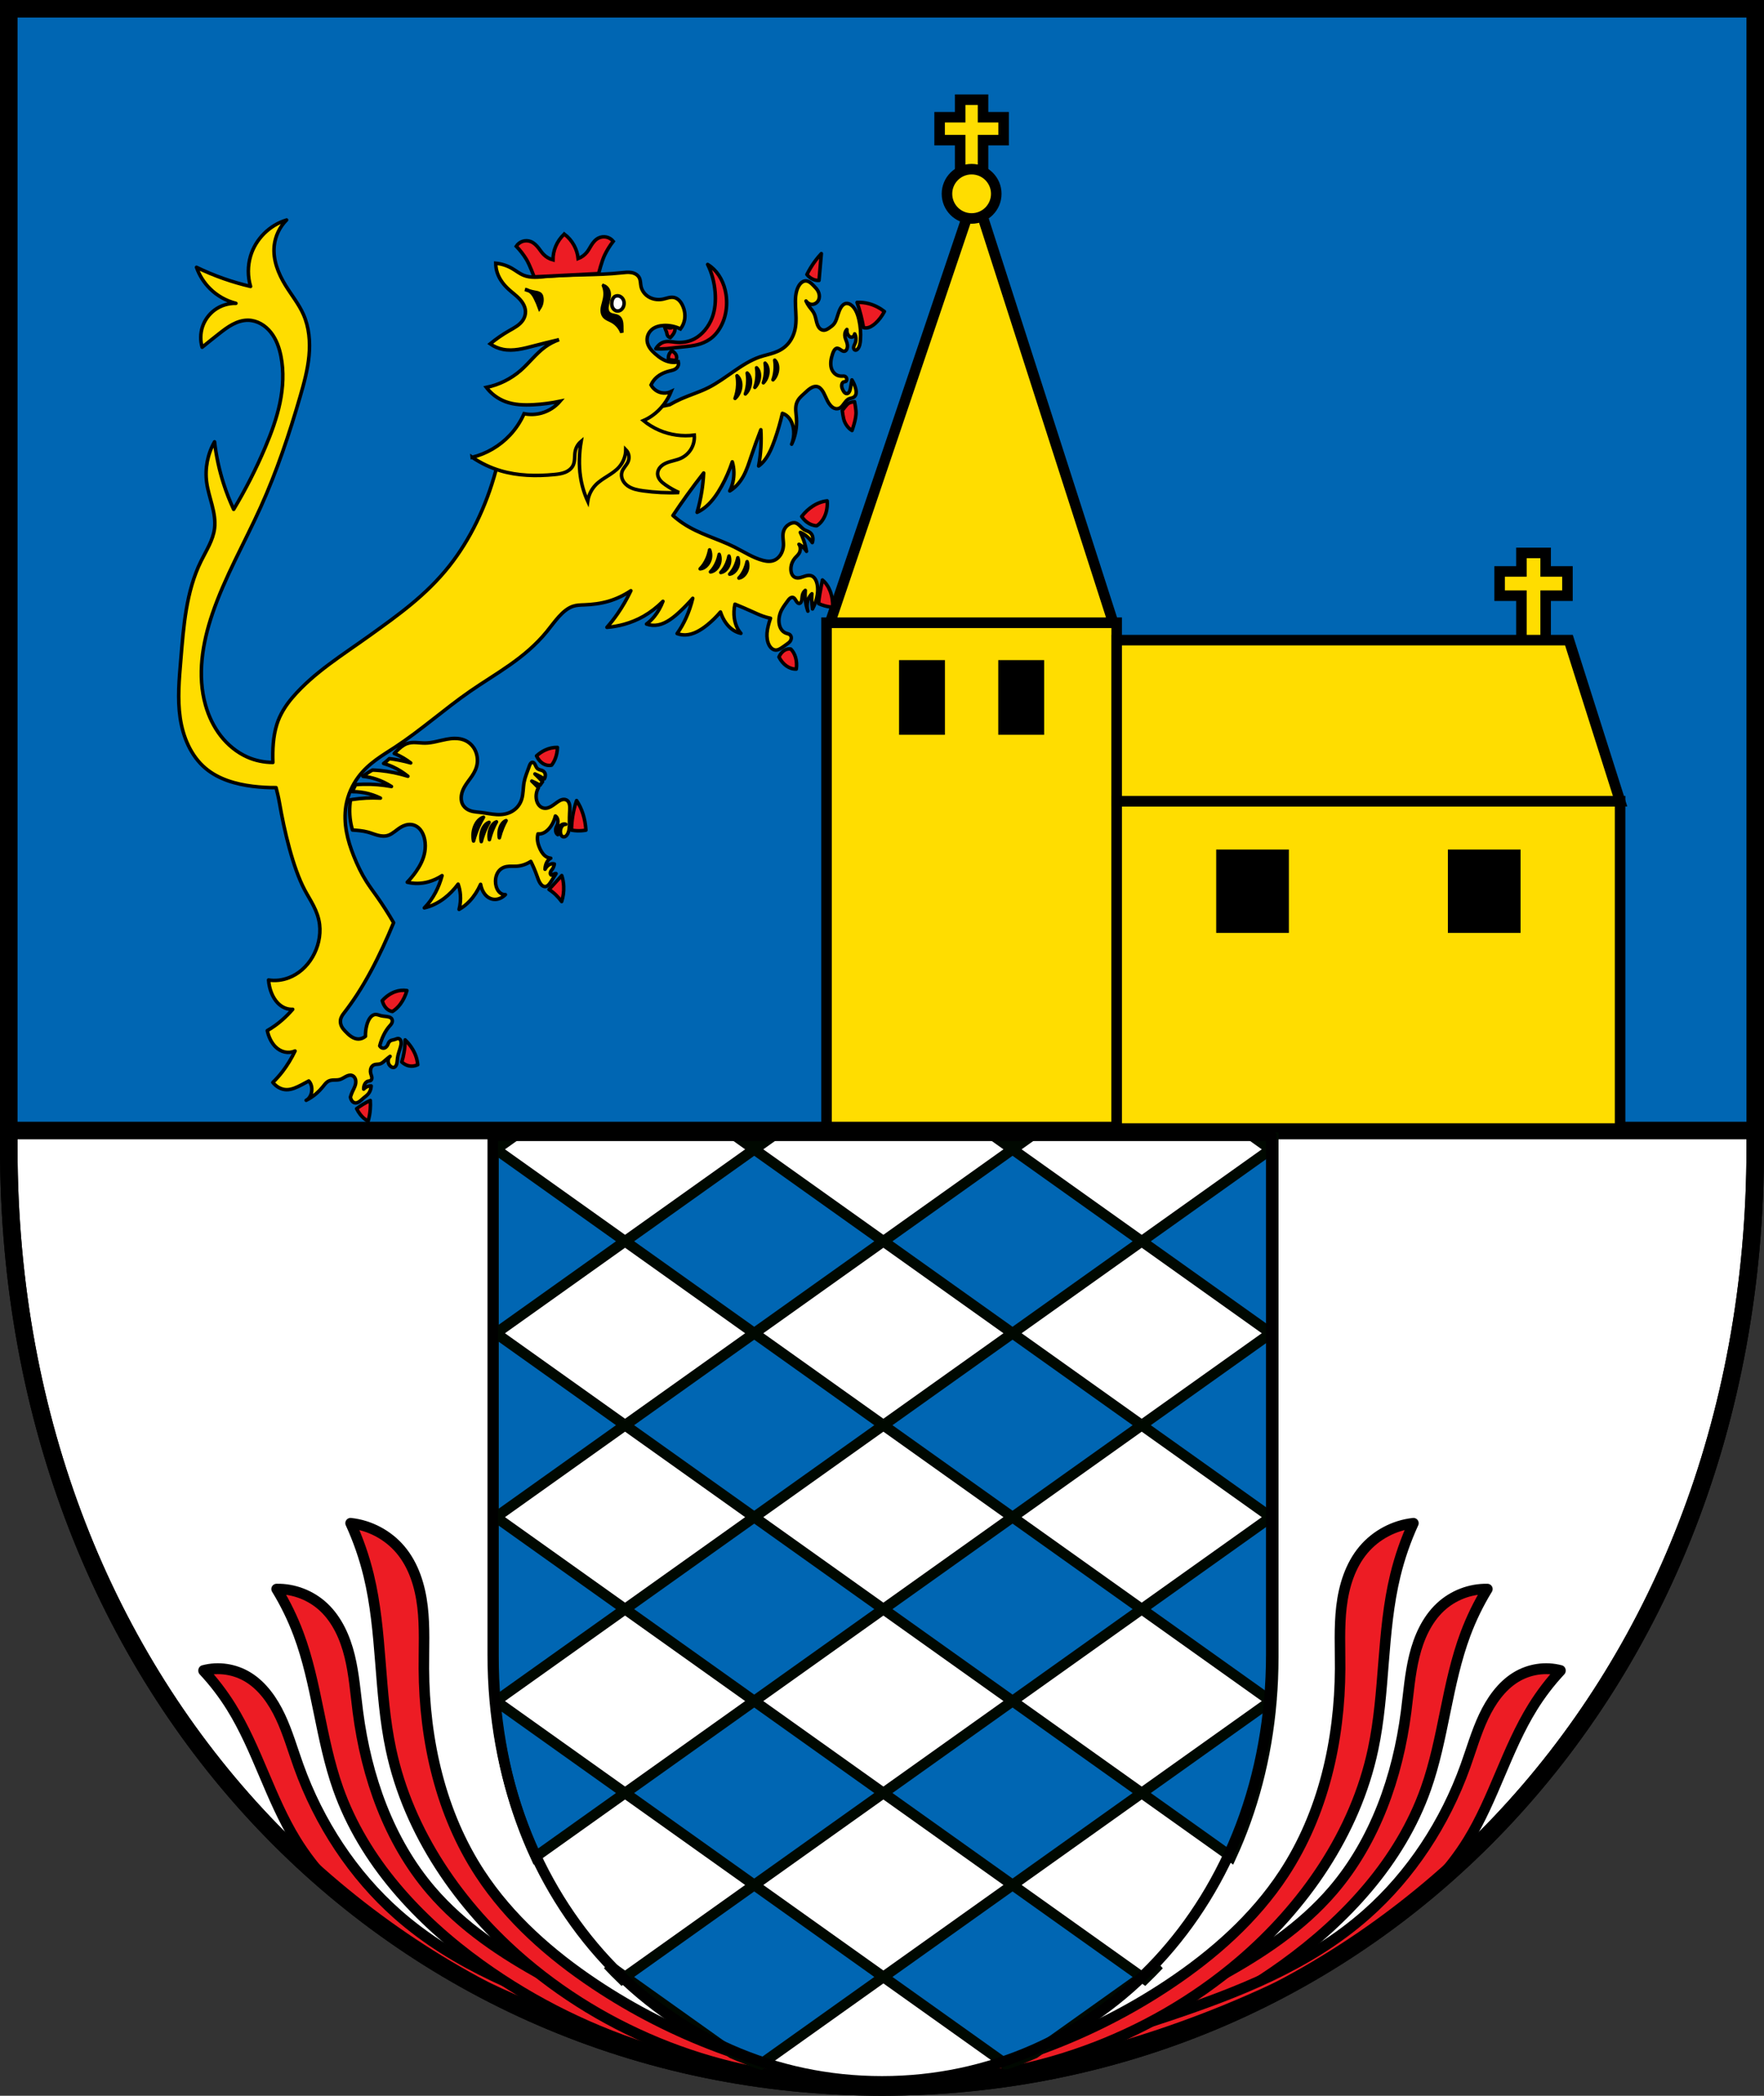
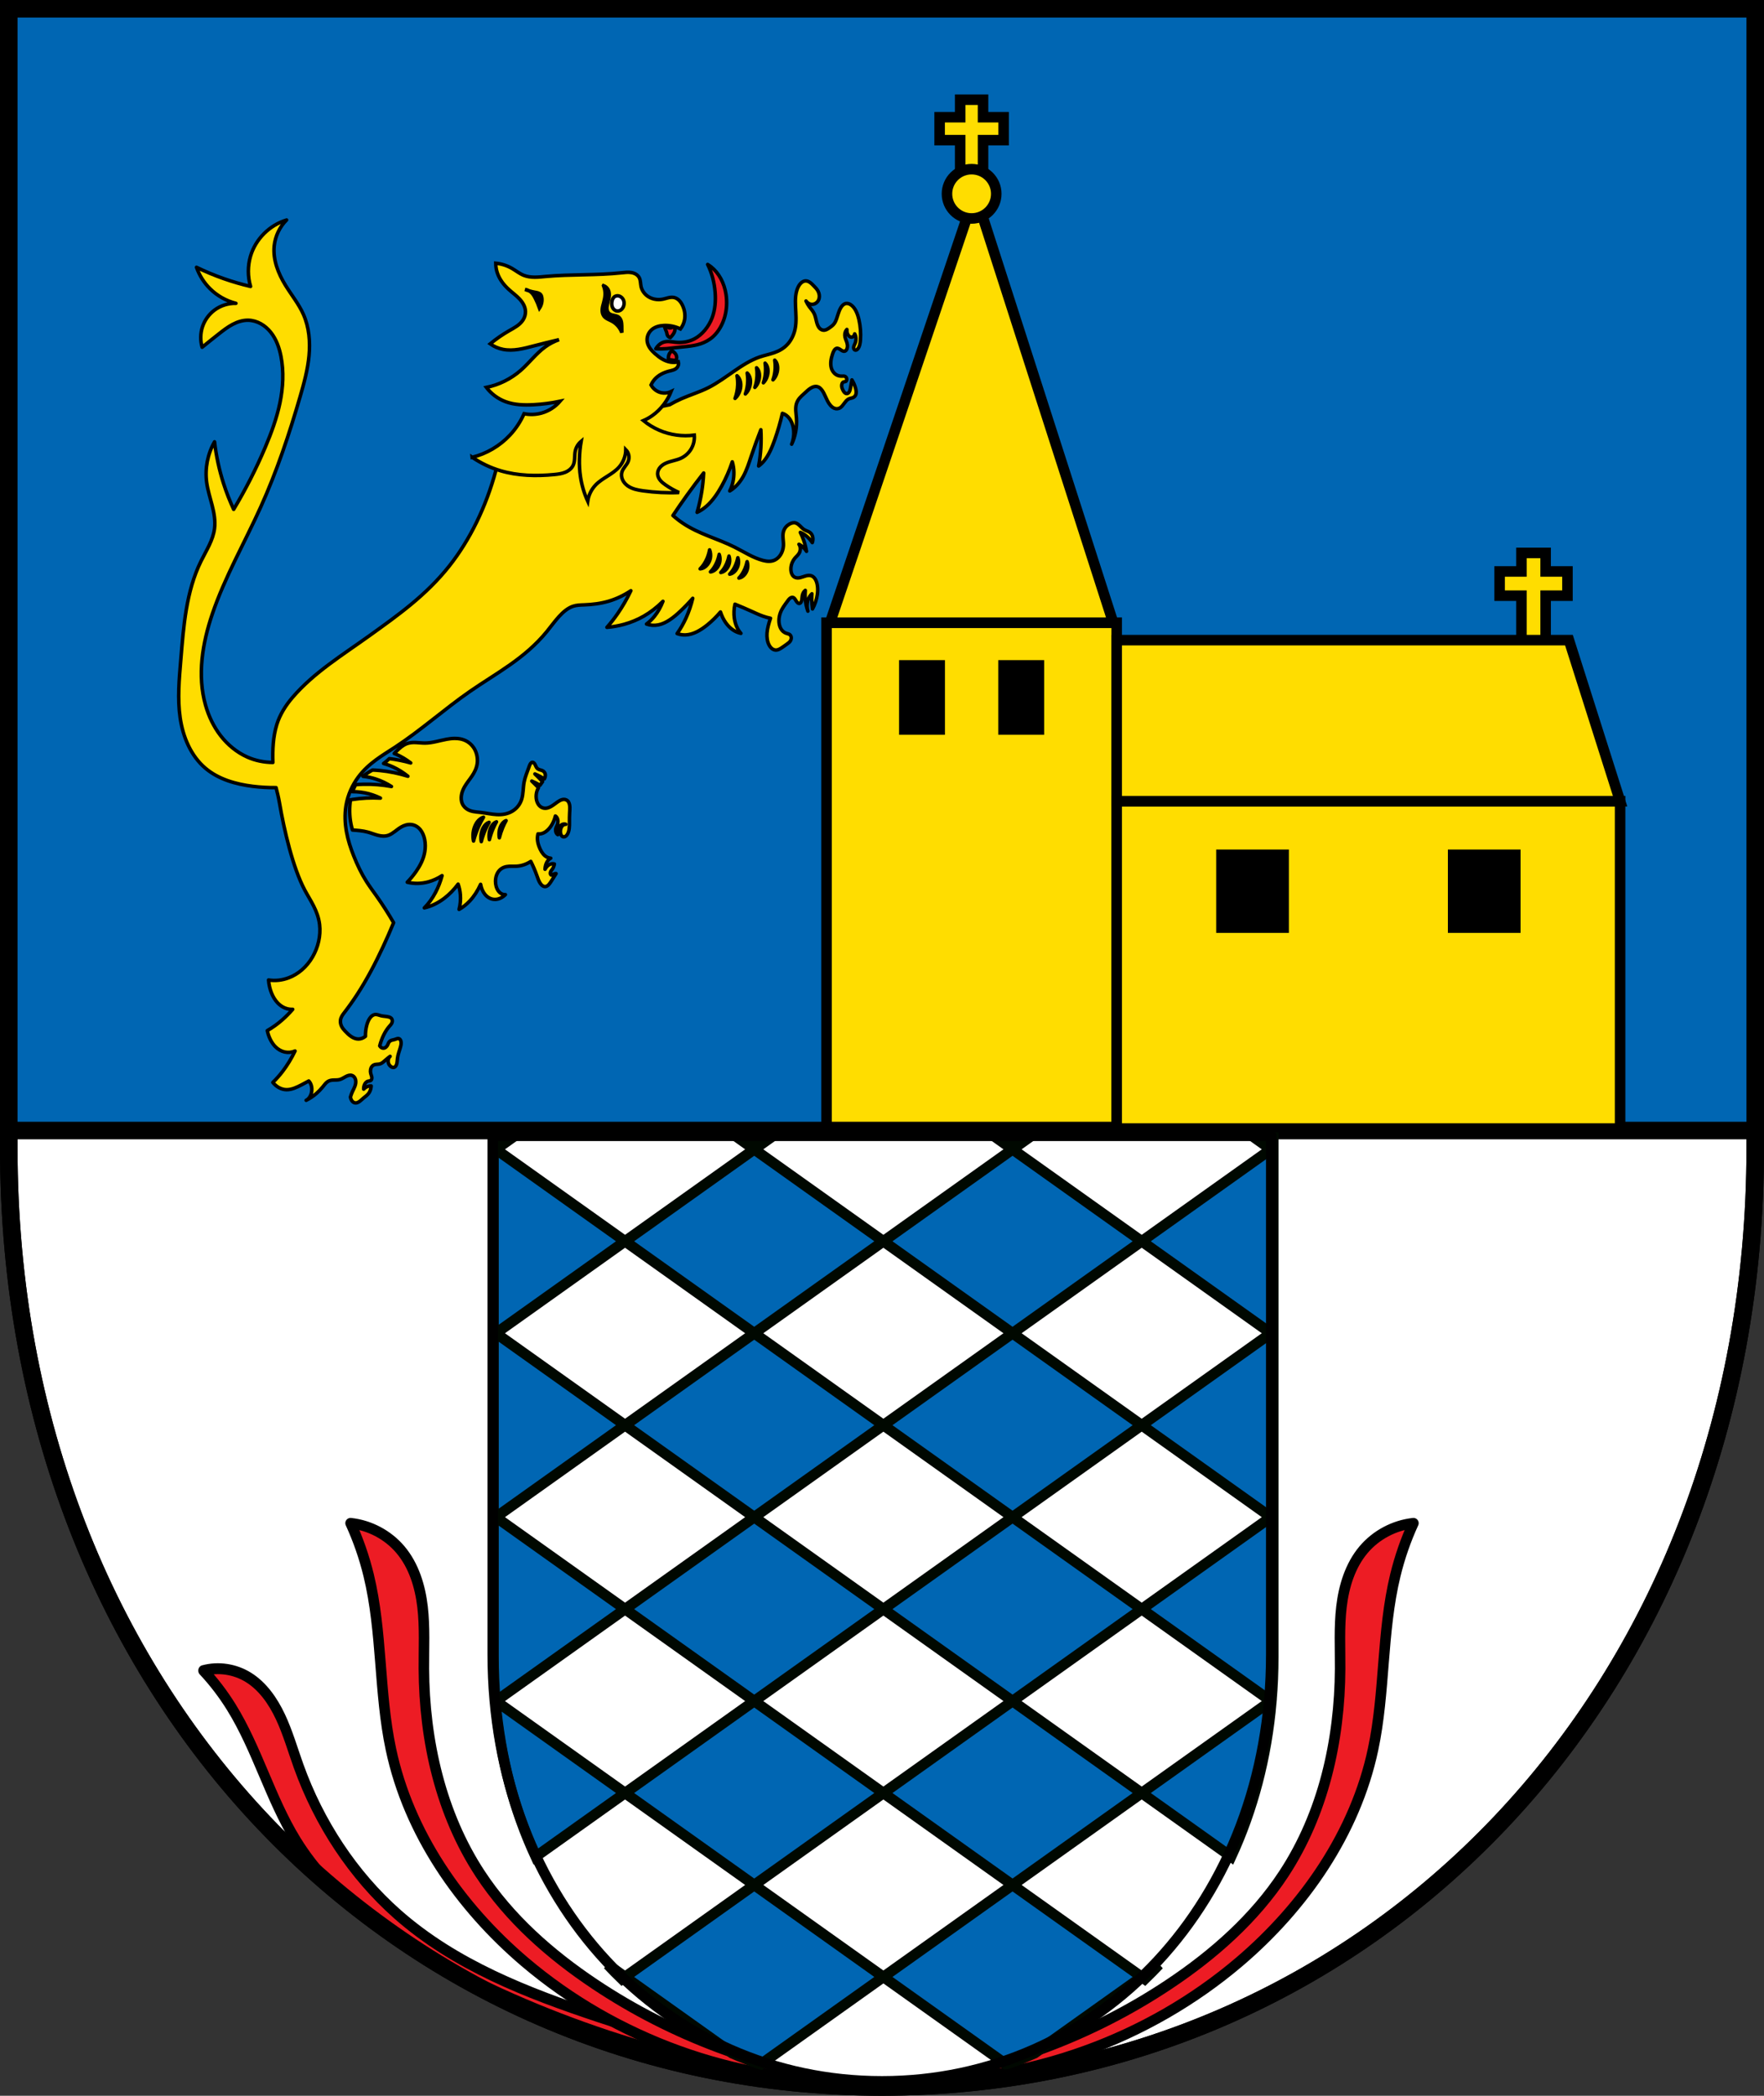
<svg xmlns="http://www.w3.org/2000/svg" xmlns:ns1="http://www.inkscape.org/namespaces/inkscape" xmlns:ns2="http://sodipodi.sourceforge.net/DTD/sodipodi-0.dtd" width="133.037mm" height="158.029mm" viewBox="0 0 133.037 158.029" version="1.1" id="svg865" ns1:version="0.92.5 (2060ec1f9f, 2020-04-08)" ns2:docname="DEU Külz COA.svg">
  <rect x="0" y="0" width="133.037" height="158.029" fill="#333333" stroke="none" />
  <defs id="defs859">
    <ns1:path-effect effect="spiro" id="path-effect1266" is_visible="true" />
    <ns1:path-effect effect="spiro" id="path-effect1114" is_visible="true" />
    <ns1:path-effect effect="spiro" id="path-effect1110" is_visible="true" />
    <ns1:path-effect effect="spiro" id="path-effect1106" is_visible="true" />
    <ns1:path-effect effect="spiro" id="path-effect1102" is_visible="true" />
    <ns1:path-effect effect="spiro" id="path-effect1097" is_visible="true" />
    <ns1:path-effect effect="spiro" id="path-effect3673" is_visible="true" />
    <ns1:path-effect effect="spiro" id="path-effect3660" is_visible="true" />
    <ns1:path-effect effect="spiro" id="path-effect3644" is_visible="true" />
    <ns1:path-effect effect="spiro" id="path-effect3636" is_visible="true" />
    <ns1:path-effect effect="spiro" id="path-effect3544" is_visible="true" />
    <ns1:path-effect effect="spiro" id="path-effect3466" is_visible="true" />
    <ns1:path-effect effect="spiro" id="path-effect3544-2" is_visible="true" />
    <ns1:path-effect effect="spiro" id="path-effect3644-8" is_visible="true" />
    <ns1:path-effect effect="spiro" id="path-effect3644-3" is_visible="true" />
    <ns1:path-effect effect="spiro" id="path-effect3636-0" is_visible="true" />
    <ns1:path-effect effect="spiro" id="path-effect1727-0-1" is_visible="true" />
    <ns1:path-effect effect="spiro" id="path-effect1731-8-3" is_visible="true" />
    <ns1:path-effect effect="spiro" id="path-effect1727-3" is_visible="true" />
    <ns1:path-effect effect="spiro" id="path-effect1731-7" is_visible="true" />
    <ns1:path-effect effect="spiro" id="path-effect841-8" is_visible="true" />
    <ns1:path-effect effect="skeletal" id="path-effect6414" is_visible="true" lpeversion="1" pattern="m 26507.414,27761.564 c 0,-13.157 10.678,-23.835 23.835,-23.835 13.157,0 23.835,10.678 23.835,23.835 0,13.157 -10.678,23.835 -23.835,23.835 -13.157,0 -23.835,-10.678 -23.835,-23.835 z" copytype="single_stretched" prop_scale="0.08" scale_y_rel="false" spacing="0" normal_offset="0" tang_offset="0" prop_units="false" vertical_pattern="false" hide_knot="false" fuse_tolerance="0" />
    <ns1:path-effect effect="spiro" id="path-effect2831-1-9-9" is_visible="true" />
    <ns1:path-effect effect="spiro" id="path-effect2831-16-7" is_visible="true" />
    <ns1:path-effect effect="spiro" id="path-effect2831-16-7-5" is_visible="true" />
    <ns1:path-effect effect="spiro" id="path-effect2831-1-9-9-4" is_visible="true" />
    <ns1:path-effect effect="spiro" id="path-effect3673-6" is_visible="true" />
    <ns1:path-effect effect="spiro" id="path-effect3673-8" is_visible="true" />
    <ns1:path-effect effect="spiro" id="path-effect3673-8-6" is_visible="true" />
    <ns1:path-effect effect="spiro" id="path-effect3673-6-0" is_visible="true" />
    <ns1:path-effect effect="spiro" id="path-effect3673-1" is_visible="true" />
    <ns1:path-effect effect="spiro" id="path-effect3673-8-9" is_visible="true" />
    <ns1:path-effect effect="spiro" id="path-effect3673-6-3" is_visible="true" />
    <ns1:path-effect effect="spiro" id="path-effect1110-5" is_visible="true" />
    <ns1:path-effect effect="spiro" id="path-effect1106-6" is_visible="true" />
    <ns1:path-effect effect="spiro" id="path-effect1114-6" is_visible="true" />
    <ns1:path-effect effect="spiro" id="path-effect1102-1" is_visible="true" />
    <ns1:path-effect effect="spiro" id="path-effect1114-6-8" is_visible="true" />
    <ns1:path-effect effect="spiro" id="path-effect1266-6" is_visible="true" />
  </defs>
  <ns2:namedview id="base" pagecolor="#ffffff" bordercolor="#666666" borderopacity="1.0" ns1:pageopacity="0.0" ns1:pageshadow="2" ns1:zoom="1.3276958" ns1:cx="251.40849" ns1:cy="298.63741" ns1:document-units="mm" ns1:current-layer="layer1" showgrid="false" ns1:window-width="1920" ns1:window-height="1046" ns1:window-x="-11" ns1:window-y="-11" ns1:window-maximized="1" fit-margin-top="0" fit-margin-left="0" fit-margin-right="0" fit-margin-bottom="0" ns1:snap-global="true" ns1:snap-midpoints="true" ns1:snap-smooth-nodes="true" ns1:object-paths="true" showguides="false" />
  <g ns1:label="Ebene 1" ns1:groupmode="layer" id="layer1" transform="translate(12.269,169.705)">
    <path style="opacity:1;fill:#0066b3;fill-opacity:1;fill-rule:evenodd;stroke:none;stroke-width:1.323;stroke-linecap:round;stroke-linejoin:miter;stroke-miterlimit:4;stroke-dasharray:none;stroke-opacity:1;paint-order:fill markers stroke" d="m -11.607,-169.043 v 85.912 c 0,41.282 29.372,70.794 65.857,70.794 36.485,0 65.857,-29.511 65.857,-70.794 v -85.912 z" id="rect953-5-4" ns1:connector-curvature="0" ns2:nodetypes="cssscc" />
    <rect style="opacity:1;fill:#ffdd00;fill-opacity:1;fill-rule:evenodd;stroke:#000000;stroke-width:0.794;stroke-linecap:round;stroke-linejoin:miter;stroke-miterlimit:4;stroke-dasharray:none;stroke-dashoffset:0;stroke-opacity:1;paint-order:normal" id="rect2584-3" width="21.885" height="38.142" x="50.065" y="-122.751" />
    <path style="opacity:1;fill:#ffffff;fill-opacity:1;fill-rule:evenodd;stroke:none;stroke-width:5;stroke-linecap:round;stroke-linejoin:round;stroke-miterlimit:4;stroke-dasharray:none;stroke-dashoffset:0;stroke-opacity:1;paint-order:normal" d="M 2.5 322.197 L 2.5 327.209 C 2.5 483.236 113.512 594.775 251.408 594.775 C 389.304 594.775 500.316 483.236 500.316 327.209 L 500.316 322.197 L 2.5 322.197 z " transform="matrix(0.265,0,0,0.265,-12.269,-169.705)" id="rect2508" />
    <flowRoot xml:space="preserve" id="flowRoot2783" style="font-style:normal;font-weight:normal;font-size:26.667px;line-height:1.25;font-family:sans-serif;letter-spacing:0px;word-spacing:0px;fill:#000000;fill-opacity:1;stroke:none">
      <flowRegion id="flowRegion2785">
        <rect id="rect2787" width="4.055" height="56.766" x="1812.468" y="-35.759" />
      </flowRegion>
      <flowPara id="flowPara2789" />
    </flowRoot>
    <path ns1:connector-curvature="0" style="opacity:1;fill:none;fill-opacity:1;fill-rule:evenodd;stroke:#000000;stroke-width:1.323;stroke-linecap:round;stroke-linejoin:round;stroke-miterlimit:4;stroke-dasharray:none;stroke-dashoffset:0;stroke-opacity:1;paint-order:normal" d="m -11.607,-84.456 v 1.326 c 0,41.282 29.372,70.794 65.857,70.794 36.485,0 65.857,-29.511 65.857,-70.794 v -1.326 z" id="rect2508-8" />
    <path ns1:connector-curvature="0" style="opacity:1;fill:#ffdd00;fill-opacity:1;fill-rule:evenodd;stroke:#000000;stroke-width:0.794;stroke-linecap:round;stroke-linejoin:miter;stroke-miterlimit:4;stroke-dasharray:none;stroke-dashoffset:0;stroke-opacity:1;paint-order:normal" d="m 60.146,-162.188 v 1.322 h -1.551 v 1.729 h 1.551 v 5.109 h 1.723 v -5.109 h 1.551 v -1.729 h -1.551 v -1.322 z" id="rect2566-5-1" />
    <path style="opacity:1;fill:#ffdd00;fill-opacity:1;fill-rule:evenodd;stroke:#000000;stroke-width:0.794;stroke-linecap:round;stroke-linejoin:miter;stroke-miterlimit:4;stroke-dasharray:none;stroke-dashoffset:0;stroke-opacity:1;paint-order:normal" d="m 102.473,-128.013 v 1.397 h -1.645 v 1.827 h 1.645 v 5.401 h 1.827 v -5.401 h 1.645 v -1.827 h -1.645 v -1.397 z" id="rect2566-59" ns1:connector-curvature="0" />
    <rect style="opacity:1;fill:#ffdd00;fill-opacity:1;fill-rule:evenodd;stroke:#000000;stroke-width:0.794;stroke-linecap:round;stroke-linejoin:miter;stroke-miterlimit:4;stroke-dasharray:none;stroke-dashoffset:0;stroke-opacity:1;paint-order:normal" id="rect2526-6" width="37.965" height="24.684" x="71.95" y="-109.293" />
    <path style="opacity:1;fill:#ffdd00;fill-opacity:1;fill-rule:evenodd;stroke:#000000;stroke-width:0.794;stroke-linecap:round;stroke-linejoin:miter;stroke-miterlimit:4;stroke-dasharray:none;stroke-dashoffset:0;stroke-opacity:1;paint-order:normal" d="m 71.95,-121.435 v 12.142 h 37.965 l -3.858,-12.142 z" id="rect2543-0" ns1:connector-curvature="0" />
    <path style="opacity:1;fill:#000000;fill-opacity:1;fill-rule:evenodd;stroke:none;stroke-width:0.794;stroke-linecap:round;stroke-linejoin:miter;stroke-miterlimit:4;stroke-dasharray:none;stroke-dashoffset:0;stroke-opacity:1;paint-order:normal" d="m 55.536,-119.928 v 5.629 h 3.461 v -5.629 z m 7.481,0 v 5.629 h 3.461 v -5.629 z m 16.437,14.281 v 6.286 h 5.482 v -6.286 z m 17.473,0 v 6.286 h 5.482 v -6.286 z" id="rect2548-4" ns1:connector-curvature="0" />
    <path style="fill:#ffdd00;stroke:#000000;stroke-width:0.794;stroke-linecap:butt;stroke-linejoin:round;stroke-miterlimit:4;stroke-dasharray:none;stroke-opacity:1;fill-opacity:1" d="m 61.272,-155.131 -10.942,32.38 h 10.942 10.414 z" id="path2618-2" ns1:connector-curvature="0" />
    <circle style="opacity:1;fill:#ffdd00;fill-opacity:1;fill-rule:evenodd;stroke:#000000;stroke-width:0.794;stroke-linecap:round;stroke-linejoin:round;stroke-miterlimit:4;stroke-dasharray:none;stroke-dashoffset:0;stroke-opacity:1;paint-order:normal" id="path2651-0" cx="61.008" cy="-155.09" r="1.859" />
-     <path ns2:nodetypes="cccccccccccccccccccccccccccccccccccccccccscccccccccccccccccccccccccccccccccccccccccscccccccccccccccccc" ns1:connector-curvature="0" id="path2695-5" d="m 49.675,-150.582 c -0.305,0.321 -0.584,0.693 -0.83,1.104 -0.091,0.152 -0.177,0.31 -0.259,0.473 0.105,0.129 0.224,0.233 0.354,0.307 0.175,0.101 0.366,0.149 0.559,0.138 l 0.097,-1.106 z m 3.364,3.726 c -0.074,-0.014 -0.147,-0.024 -0.222,-0.033 -0.148,-0.016 -0.298,-0.021 -0.447,-0.014 0.111,0.323 0.209,0.655 0.294,0.995 0.074,0.297 0.139,0.6 0.193,0.906 0.07,0.02 0.143,0.028 0.215,0.024 0.242,-0.014 0.475,-0.162 0.683,-0.35 0.26,-0.236 0.491,-0.539 0.675,-0.89 -0.363,-0.28 -0.76,-0.479 -1.171,-0.589 -0.073,-0.019 -0.146,-0.035 -0.22,-0.049 z m -0.86,7.441 c 0,0 -0.313,0.024 -0.474,0.141 -0.148,0.107 -0.453,0.528 -0.453,0.528 0,0 0.067,0.581 0.172,0.827 0.131,0.304 0.331,0.544 0.566,0.677 0.025,-0.074 0.049,-0.148 0.073,-0.223 0.105,-0.326 0.2,-0.664 0.225,-1.016 0.023,-0.322 -0.109,-0.936 -0.109,-0.936 z m -2.065,7.477 c -0.365,0.039 -0.728,0.17 -1.066,0.386 -0.312,0.198 -0.603,0.467 -0.857,0.793 0.115,0.171 0.25,0.316 0.398,0.428 0.224,0.17 0.478,0.264 0.737,0.272 0.324,-0.19 0.591,-0.578 0.716,-1.039 0.073,-0.269 0.098,-0.56 0.073,-0.839 z m -0.357,5.968 c -0.067,0.365 -0.143,0.727 -0.204,1.094 -0.037,0.226 -0.067,0.455 -0.087,0.684 0.146,0.067 0.296,0.121 0.448,0.164 0.202,0.057 0.409,0.092 0.616,0.105 0.017,-0.425 -0.051,-0.85 -0.193,-1.214 -0.135,-0.346 -0.337,-0.636 -0.58,-0.833 z m -2.383,5.21 c -0.025,-0.005 -0.05,-0.009 -0.075,-0.011 l 6.1e-5,-4.4e-4 c -0.175,-0.015 -0.356,0.048 -0.511,0.179 -0.125,0.106 -0.232,0.254 -0.309,0.428 0.146,0.286 0.342,0.52 0.566,0.677 0.227,0.159 0.483,0.24 0.74,0.234 0.045,-0.301 0.025,-0.616 -0.058,-0.892 -0.074,-0.248 -0.198,-0.463 -0.354,-0.616 z m -17.602,7.415 c -0.317,-0.009 -0.637,0.061 -0.942,0.206 -0.222,0.106 -0.437,0.251 -0.636,0.432 0.11,0.233 0.263,0.424 0.442,0.548 0.21,0.147 0.455,0.201 0.693,0.152 0.1,-0.126 0.186,-0.273 0.255,-0.434 0.117,-0.274 0.183,-0.59 0.188,-0.904 z m 1.444,4.006 c -0.129,0.371 -0.227,0.763 -0.291,1.162 -0.057,0.352 -0.088,0.71 -0.093,1.068 0.143,0.026 0.286,0.041 0.431,0.047 0.218,0.008 0.438,-0.007 0.656,-0.045 -0.024,-0.422 -0.099,-0.836 -0.22,-1.217 -0.119,-0.375 -0.283,-0.719 -0.482,-1.015 z m -1.118,5.655 c -0.16,0.175 -0.32,0.35 -0.48,0.525 l -0.481,0.526 c 0.178,0.113 0.348,0.247 0.508,0.401 0.158,0.152 0.307,0.323 0.445,0.51 0.116,-0.358 0.17,-0.753 0.154,-1.138 -0.012,-0.287 -0.062,-0.567 -0.146,-0.824 z m -11.679,8.671 c -0.3,-0.046 -0.608,-0.014 -0.905,0.095 -0.344,0.126 -0.672,0.355 -0.955,0.667 0.059,0.228 0.166,0.428 0.303,0.572 0.134,0.14 0.298,0.225 0.468,0.243 0.217,-0.133 0.418,-0.321 0.592,-0.552 0.215,-0.287 0.387,-0.64 0.497,-1.024 z m -0.134,3.72 c -0.001,0.319 -0.029,0.64 -0.083,0.954 -0.042,0.243 -0.099,0.482 -0.171,0.713 0.155,0.145 0.333,0.243 0.519,0.287 0.226,0.053 0.464,0.026 0.686,-0.08 -0.022,-0.22 -0.067,-0.433 -0.135,-0.63 -0.082,-0.24 -0.196,-0.456 -0.324,-0.651 -0.146,-0.224 -0.312,-0.423 -0.492,-0.592 z m -2.626,4.567 c -0.183,0.084 -0.364,0.181 -0.541,0.288 -0.167,0.101 -0.33,0.212 -0.491,0.332 0.082,0.167 0.179,0.32 0.286,0.454 0.17,0.211 0.368,0.377 0.582,0.487 0.08,-0.28 0.133,-0.573 0.157,-0.869 0.019,-0.231 0.021,-0.464 0.006,-0.693 z" style="fill:#ed1c24;fill-opacity:1;stroke:#000000;stroke-width:0.265;stroke-linecap:butt;stroke-linejoin:round;stroke-miterlimit:4;stroke-dasharray:none;stroke-opacity:1" />
    <path style="fill:#ffdd00;fill-opacity:1;stroke:#000000;stroke-width:1;stroke-linecap:round;stroke-linejoin:round;stroke-miterlimit:4;stroke-dasharray:none;stroke-opacity:1" d="m 81.555,62.607 c -4.828,1.433 -8.817,5.423 -10.25,10.252 -0.832,2.803 -0.832,5.846 0,8.648 -2.601,-0.607 -5.168,-1.356 -7.688,-2.242 -2.62,-0.922 -5.19,-1.991 -7.689,-3.203 0.801,2.284 2.127,4.384 3.846,6.088 2.027,2.01 4.599,3.464 7.367,4.164 -2.167,-0.061 -4.347,0.628 -6.086,1.922 -1.586,1.181 -2.799,2.857 -3.424,4.732 -0.625,1.876 -0.66,3.944 -0.1,5.84 1.589,-1.297 3.191,-2.58 4.805,-3.846 1.228,-0.963 2.471,-1.923 3.852,-2.652 1.38,-0.73 2.916,-1.224 4.477,-1.191 1.248,0.026 2.48,0.393 3.57,1 1.09,0.607 2.041,1.451 2.82,2.426 1.559,1.95 2.416,4.378 2.9,6.826 0.865,4.372 0.617,8.914 -0.289,13.277 -0.906,4.364 -2.456,8.567 -4.195,12.67 -2.575,6.073 -5.575,11.965 -8.971,17.619 -1.115,-2.392 -2.078,-4.854 -2.883,-7.367 -1.234,-3.856 -2.094,-7.832 -2.562,-11.854 -1.972,3.464 -2.772,7.582 -2.242,11.533 0.297,2.213 0.992,4.349 1.547,6.512 0.555,2.163 0.973,4.407 0.695,6.623 -0.419,3.344 -2.357,6.265 -3.846,9.289 -4.263,8.66 -4.965,18.572 -5.766,28.191 -0.455,5.459 -0.964,10.974 -0.172,16.395 0.792,5.42 3.034,10.828 7.221,14.359 3.721,3.138 8.623,4.524 13.453,5.125 2.194,0.273 4.406,0.391 6.617,0.375 0.324,1.288 0.684,2.646 0.971,4.322 1.331,7.793 3.811,18.441 7.178,24.787 0.822,1.55 1.746,2.985 2.541,4.564 0.795,1.579 1.466,3.334 1.699,5.27 0.192,1.59 0.079,3.262 -0.275,4.832 -0.354,1.57 -0.946,3.038 -1.688,4.332 -1.709,2.984 -4.187,4.992 -6.781,5.986 -1.892,0.725 -3.864,0.943 -5.779,0.641 0.182,2.568 1.128,4.962 2.564,6.488 1.212,1.287 2.758,1.952 4.311,1.857 -0.935,1.081 -1.92,2.078 -2.943,2.979 -1.368,1.203 -2.806,2.234 -4.293,3.082 0.385,1.829 1.197,3.45 2.285,4.557 1.568,1.595 3.701,2.068 5.615,1.242 -1.019,2.121 -2.212,4.082 -3.547,5.826 -0.87,1.136 -1.8,2.18 -2.777,3.121 1.047,1.284 2.428,2.024 3.846,2.062 1.503,0.04 2.985,-0.677 4.418,-1.424 0.659,-0.343 1.312,-0.695 1.967,-1.055 0.398,0.399 0.69,1.002 0.809,1.678 0.118,0.676 0.064,1.419 -0.15,2.068 -0.27,0.819 -0.797,1.476 -1.404,1.75 1.025,-0.494 2.015,-1.154 2.943,-1.963 0.623,-0.543 1.218,-1.155 1.77,-1.838 0.439,-0.543 0.86,-1.142 1.383,-1.498 0.547,-0.372 1.162,-0.445 1.758,-0.463 0.596,-0.018 1.199,0.015 1.787,-0.166 0.563,-0.174 1.091,-0.538 1.635,-0.822 0.544,-0.285 1.13,-0.493 1.686,-0.34 0.262,0.072 0.511,0.225 0.713,0.463 0.202,0.238 0.355,0.561 0.418,0.926 0.049,0.28 0.043,0.581 0.002,0.869 -0.042,0.288 -0.118,0.568 -0.215,0.832 -0.194,0.528 -0.46,0.997 -0.691,1.496 -0.232,0.501 -0.431,1.032 -0.588,1.584 0.07,0.45 0.246,0.861 0.49,1.158 0.244,0.297 0.559,0.476 0.887,0.51 0.424,0.044 0.853,-0.155 1.24,-0.436 0.387,-0.28 0.743,-0.64 1.117,-0.955 0.539,-0.455 1.128,-0.831 1.559,-1.48 0.356,-0.537 0.579,-1.243 0.619,-1.961 -0.332,-0.024 -0.67,0.026 -0.996,0.146 -0.407,0.15 -0.797,0.411 -1.141,0.764 -0.028,-0.516 0.09,-1.055 0.324,-1.473 0.234,-0.418 0.581,-0.709 0.947,-0.797 0.164,-0.04 0.329,-0.039 0.492,-0.082 0.082,-0.021 0.163,-0.055 0.238,-0.107 0.075,-0.052 0.146,-0.126 0.199,-0.219 0.073,-0.128 0.113,-0.29 0.121,-0.451 0.009,-0.161 -0.015,-0.322 -0.051,-0.473 -0.071,-0.302 -0.197,-0.571 -0.271,-0.871 -0.083,-0.334 -0.099,-0.704 -0.039,-1.057 0.059,-0.353 0.196,-0.687 0.391,-0.932 0.157,-0.198 0.35,-0.337 0.549,-0.428 0.199,-0.09 0.403,-0.133 0.609,-0.158 0.412,-0.051 0.828,-0.03 1.232,-0.17 0.554,-0.191 1.04,-0.669 1.527,-1.102 0.407,-0.361 0.824,-0.697 1.25,-1.006 -0.169,0.131 -0.313,0.329 -0.412,0.562 -0.099,0.234 -0.151,0.503 -0.15,0.77 0.001,0.359 0.1,0.705 0.254,0.98 0.154,0.275 0.361,0.484 0.588,0.633 0.18,0.118 0.376,0.199 0.578,0.209 0.202,0.01 0.412,-0.054 0.586,-0.211 0.137,-0.123 0.25,-0.3 0.334,-0.496 0.084,-0.196 0.138,-0.409 0.178,-0.629 0.079,-0.439 0.092,-0.894 0.15,-1.338 0.135,-1.031 0.504,-1.979 0.793,-2.955 0.123,-0.416 0.234,-0.852 0.236,-1.295 6.1e-4,-0.222 -0.025,-0.44 -0.088,-0.639 -0.063,-0.199 -0.162,-0.373 -0.293,-0.488 -0.103,-0.09 -0.222,-0.145 -0.344,-0.166 -0.122,-0.021 -0.246,-0.01 -0.369,0.016 -0.246,0.052 -0.483,0.172 -0.727,0.248 -0.295,0.092 -0.598,0.123 -0.893,0.223 -0.294,0.1 -0.591,0.28 -0.791,0.607 -0.133,0.219 -0.216,0.488 -0.332,0.725 -0.253,0.515 -0.675,0.864 -1.109,0.914 -0.435,0.051 -0.871,-0.197 -1.148,-0.65 0.287,-1.119 0.681,-2.19 1.17,-3.17 0.463,-0.93 1.014,-1.779 1.648,-2.48 0.186,-0.206 0.383,-0.405 0.535,-0.66 0.076,-0.128 0.14,-0.269 0.182,-0.424 0.042,-0.155 0.061,-0.322 0.047,-0.482 -0.014,-0.143 -0.057,-0.279 -0.115,-0.395 -0.059,-0.116 -0.133,-0.212 -0.217,-0.291 -0.168,-0.157 -0.369,-0.238 -0.568,-0.299 -0.749,-0.228 -1.535,-0.186 -2.291,-0.373 -0.614,-0.152 -1.224,-0.456 -1.85,-0.328 -0.532,0.108 -1.026,0.529 -1.402,1.088 -0.376,0.559 -0.643,1.249 -0.832,1.965 -0.265,1.005 -0.388,2.077 -0.361,3.131 -0.612,0.496 -1.312,0.762 -2.004,0.764 -0.717,0.002 -1.416,-0.275 -2.053,-0.699 -0.637,-0.424 -1.219,-0.992 -1.777,-1.592 -0.349,-0.375 -0.694,-0.772 -0.947,-1.277 -0.127,-0.253 -0.23,-0.532 -0.291,-0.832 -0.061,-0.3 -0.078,-0.621 -0.041,-0.936 0.05,-0.438 0.209,-0.846 0.408,-1.199 0.199,-0.353 0.438,-0.659 0.674,-0.965 1.274,-1.654 2.5,-3.378 3.67,-5.178 2.728,-4.194 5.141,-8.775 7.35,-13.525 1.051,-2.26 2.059,-4.56 3.018,-6.896 -1.534,-2.657 -3.165,-5.204 -4.883,-7.625 -0.963,-1.358 -1.953,-2.678 -2.859,-4.111 -1.415,-2.236 -2.614,-4.738 -3.65,-7.365 -0.844,-2.138 -1.587,-4.377 -2.02,-6.768 -0.433,-2.391 -0.548,-4.948 -0.145,-7.404 0.512,-3.116 1.841,-5.937 3.506,-8.172 2.967,-3.982 6.869,-6.135 10.562,-8.555 7.251,-4.75 14.053,-10.853 21.234,-15.826 7.493,-5.189 15.536,-9.274 21.873,-17.025 1.149,-1.405 2.232,-2.919 3.43,-4.238 1.198,-1.319 2.534,-2.45 3.994,-2.941 1.069,-0.359 2.166,-0.365 3.254,-0.408 2.302,-0.091 4.614,-0.364 6.887,-1.033 2.177,-0.64 4.311,-1.645 6.342,-2.988 -1.119,2.339 -2.39,4.539 -3.791,6.561 -0.95,1.37 -1.957,2.659 -3.018,3.855 1.641,-0.122 3.281,-0.413 4.904,-0.865 1.894,-0.528 3.767,-1.279 5.568,-2.312 1.922,-1.102 3.761,-2.524 5.465,-4.225 -0.621,1.615 -1.452,3.082 -2.434,4.301 -0.683,0.849 -1.439,1.577 -2.244,2.164 1.091,0.385 2.246,0.466 3.379,0.238 2.247,-0.453 4.321,-2.085 6.24,-3.887 1.219,-1.145 2.4,-2.372 3.539,-3.674 -0.473,1.967 -1.119,3.862 -1.92,5.623 -0.725,1.594 -1.576,3.077 -2.531,4.414 0.771,0.283 1.574,0.413 2.381,0.385 2.184,-0.078 4.311,-1.308 6.242,-2.875 1.308,-1.062 2.554,-2.285 3.717,-3.652 0.373,1.147 0.891,2.192 1.521,3.078 1.146,1.61 2.671,2.675 4.299,3 -0.947,-1.047 -1.616,-2.573 -1.865,-4.256 -0.195,-1.319 -0.134,-2.728 0.174,-4.037 1.589,0.643 3.17,1.321 4.742,2.033 1.057,0.479 2.11,0.975 3.189,1.359 0.718,0.255 1.446,0.458 2.182,0.613 -0.242,0.676 -0.45,1.376 -0.627,2.088 -0.171,0.689 -0.313,1.396 -0.365,2.115 -0.085,1.169 0.075,2.378 0.539,3.316 0.232,0.469 0.538,0.866 0.896,1.137 0.358,0.271 0.769,0.414 1.184,0.393 0.512,-0.026 1.008,-0.299 1.482,-0.602 0.582,-0.372 1.146,-0.797 1.715,-1.209 0.278,-0.201 0.565,-0.405 0.783,-0.723 0.109,-0.159 0.199,-0.345 0.252,-0.551 0.053,-0.206 0.067,-0.433 0.027,-0.639 -0.035,-0.184 -0.113,-0.347 -0.211,-0.475 -0.098,-0.127 -0.219,-0.221 -0.344,-0.291 -0.25,-0.14 -0.523,-0.181 -0.787,-0.266 -0.655,-0.209 -1.269,-0.691 -1.662,-1.445 -0.321,-0.616 -0.48,-1.393 -0.48,-2.174 -4e-5,-0.781 0.155,-1.566 0.42,-2.27 0.451,-1.2 1.192,-2.134 1.881,-3.092 0.252,-0.35 0.501,-0.713 0.805,-0.965 0.152,-0.126 0.317,-0.221 0.488,-0.268 0.171,-0.046 0.348,-0.043 0.51,0.029 0.187,0.086 0.347,0.26 0.484,0.455 0.138,0.196 0.256,0.417 0.389,0.619 0.133,0.202 0.283,0.389 0.463,0.5 0.09,0.056 0.188,0.093 0.287,0.1 0.1,0.008 0.201,-0.015 0.295,-0.072 0.136,-0.082 0.249,-0.234 0.33,-0.41 0.081,-0.176 0.131,-0.376 0.164,-0.578 0.066,-0.405 0.064,-0.823 0.145,-1.223 0.122,-0.608 0.439,-1.144 0.842,-1.43 -0.066,0.759 -0.074,1.526 -0.021,2.279 0.088,1.272 0.348,2.509 0.758,3.629 -0.292,-0.938 -0.294,-2.063 -0.004,-3.041 0.231,-0.777 0.643,-1.456 1.152,-1.904 -0.04,0.547 -0.06,1.096 -0.055,1.643 0.008,0.906 0.08,1.804 0.213,2.682 0.351,-0.638 0.652,-1.327 0.895,-2.055 0.445,-1.335 0.691,-2.825 0.549,-4.25 -0.061,-0.609 -0.193,-1.204 -0.418,-1.721 -0.225,-0.517 -0.547,-0.956 -0.938,-1.215 -0.42,-0.279 -0.902,-0.341 -1.375,-0.289 -0.472,0.051 -0.938,0.214 -1.402,0.371 -0.521,0.175 -1.049,0.346 -1.578,0.326 -0.264,-0.011 -0.528,-0.067 -0.773,-0.191 -0.245,-0.125 -0.472,-0.32 -0.65,-0.584 -0.181,-0.266 -0.31,-0.603 -0.383,-0.961 -0.073,-0.358 -0.09,-0.738 -0.062,-1.115 0.079,-1.08 0.532,-2.089 1.137,-2.793 0.253,-0.294 0.531,-0.54 0.787,-0.828 0.256,-0.288 0.494,-0.627 0.629,-1.045 0.103,-0.317 0.142,-0.672 0.111,-1.01 -0.031,-0.337 -0.131,-0.656 -0.285,-0.91 -0.028,-0.046 -0.06,-0.087 -0.092,-0.129 0.323,0.16 0.636,0.356 0.93,0.6 0.454,0.376 0.866,0.849 1.219,1.398 -0.187,-1.084 -0.456,-2.135 -0.801,-3.129 -0.275,-0.792 -0.598,-1.548 -0.965,-2.258 0.689,0.28 1.346,0.693 1.949,1.225 0.536,0.472 1.027,1.038 1.463,1.68 0.144,-0.399 0.202,-0.857 0.16,-1.289 -0.042,-0.432 -0.182,-0.837 -0.395,-1.145 -0.259,-0.375 -0.612,-0.591 -0.969,-0.752 -0.357,-0.161 -0.728,-0.274 -1.07,-0.482 -0.429,-0.26 -0.802,-0.664 -1.184,-1.037 -0.382,-0.373 -0.786,-0.727 -1.244,-0.875 -0.594,-0.192 -1.233,-0.015 -1.814,0.312 -0.37,0.209 -0.725,0.484 -1.029,0.854 -0.304,0.37 -0.555,0.837 -0.686,1.367 -0.156,0.633 -0.135,1.312 -0.082,1.965 0.053,0.652 0.136,1.306 0.098,1.967 -0.053,0.914 -0.342,1.804 -0.777,2.51 -0.436,0.706 -1.013,1.228 -1.633,1.537 -1.1,0.548 -2.289,0.426 -3.41,0.137 -2.81,-0.725 -5.402,-2.441 -8.076,-3.785 -4.857,-2.441 -10.058,-3.676 -14.701,-6.785 -0.981,-0.657 -1.934,-1.395 -2.85,-2.209 1.304,-1.962 2.635,-3.888 3.992,-5.777 1.551,-2.159 3.136,-4.269 4.754,-6.328 -0.086,1.807 -0.273,3.608 -0.559,5.387 -0.318,1.979 -0.756,3.927 -1.311,5.814 0.927,-0.426 1.819,-1.011 2.654,-1.74 1.693,-1.478 3.121,-3.522 4.348,-5.74 1.183,-2.138 2.197,-4.457 3.016,-6.896 0.281,0.929 0.435,1.94 0.455,2.965 0.037,1.865 -0.384,3.771 -1.178,5.32 1.498,-0.883 2.843,-2.331 3.85,-4.146 0.977,-1.762 1.623,-3.819 2.297,-5.832 0.843,-2.518 1.745,-5.001 2.705,-7.439 0.103,1.679 0.105,3.376 0.006,5.068 -0.103,1.766 -0.316,3.526 -0.637,5.254 0.558,-0.402 1.082,-0.898 1.559,-1.477 1.332,-1.616 2.249,-3.802 3.029,-6.01 0.857,-2.424 1.584,-4.933 2.174,-7.496 0.761,0.215 1.466,0.736 2.016,1.486 0.66,0.9 1.089,2.13 1.199,3.438 0.111,1.308 -0.097,2.685 -0.582,3.852 1.065,-2.186 1.56,-4.889 1.365,-7.455 -0.051,-0.678 -0.149,-1.345 -0.186,-2.025 -0.036,-0.68 -0.008,-1.386 0.182,-2.029 0.189,-0.639 0.527,-1.181 0.906,-1.627 0.38,-0.446 0.803,-0.808 1.217,-1.188 0.633,-0.58 1.251,-1.208 1.939,-1.633 0.688,-0.425 1.47,-0.634 2.166,-0.33 0.628,0.274 1.126,0.934 1.52,1.666 0.393,0.732 0.702,1.551 1.088,2.291 0.496,0.951 1.147,1.791 1.961,2.113 0.557,0.22 1.183,0.178 1.717,-0.195 0.425,-0.297 0.77,-0.781 1.115,-1.246 0.345,-0.465 0.711,-0.93 1.152,-1.17 0.357,-0.194 0.741,-0.231 1.111,-0.352 0.185,-0.061 0.369,-0.143 0.537,-0.275 0.168,-0.132 0.32,-0.313 0.422,-0.543 0.126,-0.286 0.167,-0.629 0.152,-0.957 -0.015,-0.328 -0.084,-0.642 -0.166,-0.945 -0.239,-0.884 -0.594,-1.7 -1.043,-2.395 -0.121,0.662 -0.24,1.324 -0.354,1.988 -0.061,0.356 -0.12,0.718 -0.238,1.047 -0.119,0.329 -0.304,0.631 -0.545,0.771 -0.136,0.079 -0.287,0.107 -0.43,0.086 -0.143,-0.019 -0.28,-0.084 -0.404,-0.182 -0.249,-0.191 -0.443,-0.496 -0.607,-0.82 -0.177,-0.349 -0.329,-0.747 -0.34,-1.186 -0.005,-0.219 0.028,-0.444 0.104,-0.641 0.076,-0.197 0.199,-0.361 0.346,-0.443 0.135,-0.076 0.281,-0.079 0.424,-0.098 0.071,-0.011 0.143,-0.023 0.213,-0.053 0.069,-0.03 0.137,-0.074 0.193,-0.141 0.07,-0.082 0.118,-0.197 0.143,-0.318 0.024,-0.122 0.025,-0.251 0.004,-0.371 -0.044,-0.24 -0.173,-0.433 -0.326,-0.549 -0.154,-0.116 -0.329,-0.164 -0.506,-0.176 -0.177,-0.011 -0.357,0.012 -0.535,0.016 -0.573,0.019 -1.148,-0.11 -1.662,-0.434 -0.602,-0.379 -1.118,-1.049 -1.352,-1.92 -0.165,-0.615 -0.186,-1.303 -0.109,-1.967 0.077,-0.664 0.247,-1.308 0.449,-1.926 0.117,-0.359 0.249,-0.715 0.432,-1.018 0.183,-0.303 0.423,-0.551 0.695,-0.635 0.228,-0.07 0.465,-0.019 0.682,0.084 0.217,0.101 0.418,0.251 0.623,0.391 0.205,0.14 0.414,0.27 0.641,0.324 0.226,0.054 0.47,0.026 0.678,-0.133 0.133,-0.102 0.247,-0.256 0.33,-0.434 0.083,-0.178 0.136,-0.383 0.162,-0.59 0.051,-0.415 -0.006,-0.836 -0.115,-1.217 -0.101,-0.353 -0.246,-0.677 -0.371,-1.014 -0.125,-0.337 -0.231,-0.697 -0.252,-1.082 -0.017,-0.325 0.028,-0.662 0.133,-0.961 0.104,-0.299 0.267,-0.56 0.463,-0.748 -0.027,0.399 0.025,0.802 0.152,1.15 0.127,0.348 0.328,0.639 0.57,0.828 0.145,0.113 0.307,0.19 0.475,0.213 0.168,0.023 0.342,-0.011 0.5,-0.109 0.246,-0.153 0.443,-0.468 0.52,-0.83 0.21,0.36 0.337,0.817 0.359,1.291 0.022,0.474 -0.061,0.964 -0.234,1.385 -0.098,0.238 -0.226,0.452 -0.316,0.695 -0.045,0.122 -0.081,0.251 -0.098,0.385 -0.017,0.133 -0.014,0.271 0.016,0.396 0.036,0.149 0.111,0.275 0.205,0.357 0.094,0.083 0.207,0.123 0.32,0.125 0.226,0.003 0.448,-0.149 0.627,-0.357 0.263,-0.307 0.447,-0.736 0.562,-1.186 0.115,-0.45 0.166,-0.922 0.199,-1.393 0.135,-1.904 -0.004,-3.826 -0.404,-5.619 -0.208,-0.934 -0.489,-1.842 -0.895,-2.627 -0.405,-0.785 -0.941,-1.446 -1.58,-1.822 -0.496,-0.291 -1.067,-0.403 -1.596,-0.172 -0.446,0.195 -0.834,0.622 -1.137,1.133 -0.302,0.511 -0.526,1.103 -0.721,1.705 -0.318,0.981 -0.585,2.037 -1.137,2.793 -0.36,0.493 -0.814,0.82 -1.262,1.131 -0.478,0.331 -0.972,0.659 -1.494,0.727 -0.603,0.078 -1.214,-0.218 -1.627,-0.811 -0.35,-0.502 -0.545,-1.179 -0.707,-1.852 -0.162,-0.672 -0.305,-1.367 -0.572,-1.963 -0.366,-0.815 -0.94,-1.382 -1.43,-2.053 -0.354,-0.486 -0.669,-1.032 -0.934,-1.623 0.321,0.436 0.733,0.743 1.174,0.879 0.441,0.136 0.913,0.101 1.354,-0.1 0.264,-0.121 0.516,-0.301 0.73,-0.557 0.214,-0.255 0.389,-0.587 0.475,-0.959 0.081,-0.348 0.084,-0.722 0.027,-1.07 -0.057,-0.348 -0.172,-0.674 -0.318,-0.961 -0.292,-0.574 -0.706,-0.996 -1.109,-1.414 -0.366,-0.379 -0.731,-0.766 -1.137,-1.059 -0.406,-0.293 -0.858,-0.492 -1.322,-0.477 -0.389,0.011 -0.776,0.178 -1.121,0.453 -0.345,0.276 -0.649,0.662 -0.893,1.105 -0.431,0.784 -0.676,1.741 -0.789,2.705 -0.113,0.964 -0.1,1.939 -0.059,2.904 0.095,2.193 0.332,4.438 -0.123,6.576 -0.35,1.647 -1.106,3.128 -2.068,4.213 -1.12,1.262 -2.49,1.986 -3.863,2.471 -1.374,0.485 -2.775,0.753 -4.15,1.225 -5.089,1.746 -9.582,6.182 -14.531,8.693 -2.553,1.295 -5.207,2.07 -7.791,3.215 -1.107,0.49 -2.199,1.047 -3.275,1.672 -8.126,1.936 -16.714,0.322 -24.955,1.688 -10.15,1.682 -19.41,8.116 -24.525,17.043 -2.782,10.332 -7.395,19.777 -13.283,27.203 -6.602,8.326 -14.604,13.969 -22.457,19.621 -7.915,5.697 -15.95,10.56 -22.111,17.719 -1.945,2.259 -3.611,4.884 -4.49,7.732 -1.065,3.45 -1.23,7.136 -1.113,10.781 -2.511,-0.011 -5.021,-0.518 -7.312,-1.547 -2.969,-1.333 -5.551,-3.471 -7.547,-6.041 -1.996,-2.57 -3.415,-5.565 -4.305,-8.695 -2.408,-8.473 -0.907,-17.607 1.922,-25.949 3.579,-10.552 9.195,-20.276 13.775,-30.434 4.572,-10.138 8.112,-20.713 11.211,-31.395 1.11,-3.828 2.169,-7.696 2.541,-11.664 0.372,-3.968 0.026,-8.073 -1.58,-11.721 -1.316,-2.987 -3.415,-5.55 -5.125,-8.33 -2.074,-3.371 -3.611,-7.274 -3.203,-11.211 0.286,-2.761 1.552,-5.411 3.521,-7.367 z M 220.484,102.486 c 0.389,0.353 0.675,0.935 0.781,1.594 0.099,0.615 0.044,1.282 -0.111,1.893 -0.217,0.849 -0.632,1.601 -1.156,2.098 0.361,-1.048 0.574,-2.196 0.617,-3.346 0.028,-0.755 -0.017,-1.512 -0.131,-2.238 z m -2.742,0.85 c 0.389,0.353 0.673,0.935 0.779,1.594 0.099,0.615 0.046,1.282 -0.109,1.893 -0.217,0.849 -0.632,1.601 -1.156,2.098 0.361,-1.048 0.572,-2.196 0.615,-3.346 0.028,-0.755 -0.015,-1.512 -0.129,-2.238 z m -2.424,1.316 c 0.389,0.353 0.673,0.933 0.779,1.592 0.099,0.615 0.045,1.284 -0.111,1.895 -0.217,0.849 -0.63,1.6 -1.154,2.096 0.361,-1.048 0.572,-2.196 0.615,-3.346 0.028,-0.755 -0.015,-1.51 -0.129,-2.236 z m -2.67,1.498 c 0.434,0.378 0.752,0.999 0.873,1.701 0.113,0.656 0.057,1.366 -0.113,2.016 -0.238,0.904 -0.698,1.703 -1.279,2.229 0.398,-1.115 0.63,-2.338 0.674,-3.562 0.028,-0.804 -0.025,-1.608 -0.154,-2.383 z m -2.895,0.771 c 0.495,0.412 0.86,1.087 1,1.85 0.131,0.712 0.07,1.482 -0.121,2.186 -0.266,0.979 -0.781,1.843 -1.439,2.41 0.447,-1.207 0.702,-2.532 0.746,-3.859 0.029,-0.872 -0.035,-1.745 -0.186,-2.586 z m -7.803,49.539 c 0.28,0.708 0.361,1.561 0.219,2.342 -0.133,0.729 -0.451,1.38 -0.855,1.881 -0.563,0.697 -1.301,1.118 -2.057,1.178 0.795,-0.778 1.468,-1.793 1.961,-2.955 0.324,-0.763 0.572,-1.588 0.732,-2.445 z m 2.732,1.283 c 0.241,0.636 0.299,1.412 0.16,2.125 -0.129,0.666 -0.42,1.264 -0.789,1.73 -0.513,0.649 -1.179,1.054 -1.855,1.129 0.722,-0.729 1.337,-1.671 1.795,-2.74 0.301,-0.702 0.534,-1.46 0.689,-2.244 z m 2.789,0.48 c 0.211,0.583 0.253,1.299 0.117,1.963 -0.127,0.62 -0.402,1.184 -0.744,1.625 -0.477,0.614 -1.087,1.005 -1.705,1.092 0.668,-0.694 1.242,-1.582 1.674,-2.584 0.284,-0.658 0.506,-1.366 0.658,-2.096 z m 2.52,0.477 c 0.211,0.583 0.253,1.299 0.117,1.963 -0.127,0.62 -0.402,1.182 -0.744,1.623 -0.477,0.614 -1.087,1.007 -1.705,1.094 0.668,-0.694 1.242,-1.582 1.674,-2.584 0.284,-0.658 0.506,-1.366 0.658,-2.096 z m 2.631,1.113 c 0.211,0.583 0.253,1.297 0.117,1.961 -0.127,0.62 -0.402,1.182 -0.744,1.623 -0.477,0.614 -1.089,1.005 -1.707,1.092 0.668,-0.694 1.244,-1.58 1.676,-2.582 0.284,-0.658 0.506,-1.364 0.658,-2.094 z m -83.221,50.297 -0.002,0.002 c -0.771,0.004 -1.55,0.103 -2.314,0.246 -2.039,0.381 -4.069,1.063 -6.113,1.074 -1.757,0.011 -3.539,-0.472 -5.252,0.199 -1.082,0.424 -2.066,1.286 -2.986,2.223 -0.175,0.178 -0.348,0.366 -0.521,0.549 0.147,0.06 0.297,0.112 0.443,0.176 1.469,0.642 2.887,1.482 4.23,2.51 -2.006,-0.572 -4.039,-0.978 -6.088,-1.225 -0.274,0.269 -0.551,0.531 -0.838,0.771 -0.258,0.217 -0.523,0.416 -0.791,0.605 0.924,0.265 1.834,0.596 2.725,1.012 1.459,0.682 2.865,1.561 4.193,2.625 -2.588,-0.812 -5.228,-1.353 -7.891,-1.619 -0.725,-0.073 -1.45,-0.119 -2.178,-0.15 -0.254,0.141 -0.508,0.279 -0.76,0.428 -0.666,0.394 -1.328,0.843 -1.953,1.367 0.027,0.003 0.055,0.001 0.082,0.004 1.238,0.133 2.465,0.401 3.666,0.797 1.501,0.497 2.963,1.199 4.357,2.092 -2.639,-0.488 -5.313,-0.702 -7.992,-0.639 -0.723,0.015 -1.449,0.06 -2.172,0.117 -0.065,0.108 -0.133,0.209 -0.195,0.322 -0.285,0.519 -0.521,1.084 -0.721,1.672 0.74,-0.008 1.477,0.038 2.211,0.125 0.412,0.05 0.821,0.112 1.23,0.191 1.533,0.299 3.042,0.806 4.494,1.51 -2.671,-0.141 -5.36,-0.004 -8.035,0.406 -0.157,0.023 -0.314,0.056 -0.471,0.082 -0.087,0.532 -0.152,1.069 -0.191,1.607 -0.173,2.394 0.087,4.822 0.746,6.986 1.466,0.106 2.937,0.208 4.369,0.6 0.974,0.266 1.924,0.666 2.9,0.912 0.977,0.246 1.999,0.333 2.979,-0.023 1.253,-0.454 2.34,-1.591 3.539,-2.303 0.918,-0.545 1.913,-0.838 2.887,-0.746 0.974,0.091 1.925,0.582 2.645,1.473 0.601,0.744 1.029,1.752 1.24,2.852 0.211,1.1 0.209,2.29 0.019,3.424 -0.36,2.15 -1.362,4.014 -2.475,5.611 -0.778,1.116 -1.624,2.14 -2.523,3.053 1.984,0.485 4.048,0.446 6.057,-0.113 1.321,-0.368 2.618,-0.96 3.854,-1.758 -0.458,1.699 -1.087,3.318 -1.861,4.787 -0.888,1.684 -1.969,3.173 -3.182,4.387 1.96,-0.448 3.884,-1.371 5.654,-2.715 1.437,-1.09 2.771,-2.455 3.959,-4.045 0.339,0.931 0.555,1.953 0.639,3.008 0.11,1.393 -0.014,2.839 -0.363,4.182 1.067,-0.586 2.082,-1.384 3.004,-2.361 1.234,-1.308 2.3,-2.939 3.123,-4.777 0.19,1.088 0.613,2.078 1.199,2.814 0.81,1.016 1.918,1.527 3.027,1.48 0.997,-0.042 1.997,-0.525 2.826,-1.359 -0.751,0.053 -1.497,-0.335 -2.021,-1.059 -0.524,-0.722 -0.818,-1.766 -0.797,-2.824 0.015,-0.794 0.204,-1.597 0.555,-2.242 0.302,-0.558 0.714,-0.989 1.162,-1.287 0.448,-0.298 0.931,-0.47 1.416,-0.561 0.97,-0.182 1.945,-0.053 2.918,-0.115 1.366,-0.086 2.732,-0.552 3.998,-1.359 0.646,1.274 1.223,2.621 1.725,4.023 0.277,0.774 0.539,1.58 0.959,2.209 0.21,0.314 0.457,0.58 0.742,0.746 0.285,0.166 0.606,0.228 0.916,0.141 0.3,-0.085 0.579,-0.305 0.822,-0.578 0.243,-0.273 0.453,-0.599 0.662,-0.924 0.458,-0.713 0.912,-1.431 1.361,-2.154 -0.249,-0.019 -0.502,0.039 -0.736,0.176 -0.121,0.071 -0.238,0.162 -0.363,0.213 -0.063,0.026 -0.127,0.043 -0.191,0.039 -0.064,-0.004 -0.128,-0.027 -0.182,-0.074 -0.049,-0.043 -0.088,-0.105 -0.115,-0.176 -0.027,-0.071 -0.045,-0.151 -0.049,-0.232 -0.008,-0.163 0.03,-0.329 0.09,-0.475 0.118,-0.291 0.318,-0.498 0.486,-0.736 0.286,-0.404 0.491,-0.922 0.58,-1.471 -0.654,-0.175 -1.368,0.03 -1.943,0.557 -0.275,0.252 -0.519,0.574 -0.715,0.945 0.012,-0.809 0.247,-1.622 0.645,-2.23 0.27,-0.412 0.611,-0.73 0.982,-0.916 -0.586,-0.039 -1.158,-0.277 -1.654,-0.689 -0.726,-0.603 -1.272,-1.56 -1.666,-2.611 -0.229,-0.611 -0.414,-1.269 -0.461,-1.967 -0.037,-0.549 0.013,-1.117 0.145,-1.648 0.488,0.05 0.986,-0.027 1.463,-0.225 0.553,-0.229 1.073,-0.619 1.539,-1.111 0.895,-0.945 1.589,-2.277 1.953,-3.754 0.304,0.181 0.548,0.544 0.66,0.982 0.112,0.439 0.092,0.949 -0.055,1.385 -0.129,0.384 -0.351,0.706 -0.459,1.102 -0.098,0.358 -0.09,0.763 0.012,1.104 0.103,0.341 0.305,0.614 0.551,0.746 -0.07,-0.476 -0.035,-0.99 0.102,-1.451 0.136,-0.461 0.372,-0.868 0.666,-1.15 0.432,-0.415 0.989,-0.547 1.475,-0.352 -0.444,-0.043 -0.908,0.242 -1.199,0.738 -0.291,0.496 -0.4,1.186 -0.283,1.785 0.062,0.321 0.188,0.619 0.379,0.809 0.215,0.214 0.502,0.276 0.768,0.201 0.266,-0.075 0.511,-0.28 0.707,-0.553 0.33,-0.458 0.518,-1.09 0.604,-1.723 0.086,-0.632 0.079,-1.274 0.076,-1.912 -0.004,-0.892 -0.002,-1.785 0.051,-2.678 0.03,-0.516 0.078,-1.034 0.057,-1.547 -0.021,-0.513 -0.116,-1.031 -0.338,-1.426 -0.158,-0.28 -0.376,-0.487 -0.615,-0.615 -0.239,-0.128 -0.5,-0.18 -0.76,-0.174 -0.828,0.019 -1.611,0.597 -2.357,1.152 -0.729,0.542 -1.475,1.087 -2.277,1.289 -0.454,0.114 -0.921,0.115 -1.361,-0.033 -0.441,-0.147 -0.854,-0.443 -1.176,-0.881 -0.339,-0.46 -0.57,-1.072 -0.66,-1.732 -0.097,-0.711 -0.029,-1.476 0.188,-2.154 0.11,-0.345 0.259,-0.663 0.426,-0.963 -0.623,-0.648 -1.253,-1.283 -1.896,-1.891 0.795,0.335 1.575,0.734 2.338,1.184 0.24,-0.346 0.488,-0.68 0.73,-1.021 -0.713,-0.754 -1.438,-1.488 -2.18,-2.188 0.918,0.387 1.815,0.863 2.689,1.402 0.054,-0.103 0.102,-0.21 0.145,-0.322 0.094,-0.249 0.153,-0.527 0.135,-0.801 -0.02,-0.315 -0.139,-0.604 -0.303,-0.812 -0.163,-0.209 -0.369,-0.342 -0.582,-0.434 -0.25,-0.107 -0.511,-0.157 -0.766,-0.238 -0.255,-0.083 -0.509,-0.203 -0.709,-0.434 -0.235,-0.271 -0.376,-0.668 -0.555,-1.014 -0.09,-0.173 -0.19,-0.338 -0.314,-0.461 -0.124,-0.123 -0.273,-0.201 -0.428,-0.199 -0.124,0.003 -0.251,0.055 -0.361,0.145 -0.11,0.09 -0.205,0.214 -0.287,0.352 -0.164,0.275 -0.269,0.604 -0.379,0.926 -0.477,1.389 -1.08,2.72 -1.359,4.201 -0.153,0.812 -0.205,1.646 -0.279,2.475 -0.074,0.828 -0.176,1.664 -0.42,2.436 -0.24,0.756 -0.612,1.428 -1.055,1.98 -0.442,0.552 -0.952,0.986 -1.488,1.324 -1.434,0.904 -3.023,1.111 -4.562,1.029 -1.539,-0.082 -3.055,-0.437 -4.588,-0.609 -1.388,-0.156 -2.842,-0.181 -4.057,-1.08 -0.302,-0.224 -0.585,-0.499 -0.822,-0.844 -0.237,-0.344 -0.426,-0.758 -0.531,-1.219 -0.164,-0.717 -0.114,-1.521 0.068,-2.252 0.182,-0.731 0.489,-1.396 0.842,-1.998 0.629,-1.073 1.397,-1.967 2.076,-2.979 0.679,-1.012 1.285,-2.194 1.471,-3.541 0.181,-1.315 -0.068,-2.682 -0.584,-3.76 -0.516,-1.077 -1.283,-1.88 -2.127,-2.416 -0.687,-0.437 -1.416,-0.7 -2.168,-0.84 -0.251,-0.046 -0.505,-0.082 -0.76,-0.102 l 0.002,0.002 c -0.255,-0.019 -0.511,-0.031 -0.768,-0.027 z m 8.199,22.439 c -0.509,0.833 -0.974,1.721 -1.391,2.652 -0.579,1.295 -1.064,2.675 -1.441,4.105 -0.161,-0.753 -0.197,-1.572 -0.104,-2.367 0.113,-0.945 0.407,-1.857 0.846,-2.6 0.538,-0.91 1.29,-1.554 2.09,-1.791 z m 6.438,0.955 c -0.344,0.603 -0.659,1.246 -0.941,1.92 -0.393,0.936 -0.725,1.934 -0.984,2.967 -0.104,-0.542 -0.123,-1.131 -0.057,-1.705 0.079,-0.682 0.28,-1.34 0.576,-1.877 0.364,-0.659 0.87,-1.13 1.406,-1.305 z m -2.742,0.342 c -0.361,0.627 -0.692,1.296 -0.988,1.996 -0.412,0.974 -0.758,2.009 -1.029,3.084 -0.11,-0.564 -0.13,-1.177 -0.061,-1.773 0.083,-0.709 0.292,-1.394 0.604,-1.953 0.381,-0.685 0.912,-1.172 1.475,-1.354 z m -2.109,0.148 c -0.397,0.677 -0.76,1.399 -1.086,2.154 -0.453,1.051 -0.832,2.168 -1.129,3.328 -0.123,-0.609 -0.147,-1.27 -0.072,-1.914 0.09,-0.765 0.32,-1.507 0.662,-2.109 0.419,-0.739 1.005,-1.264 1.625,-1.459 z" transform="matrix(0.265,0,0,0.265,-12.269,-169.705)" id="path4208-9-4" ns1:connector-curvature="0" ns2:nodetypes="cccccccccccsccsccsccccsccscsccccccccccccccccccccccccccccccccccccccccccccccccccccccccccccccsccccccccccccccccccccccccccccccccccccccccccccsccccccccccccccccccccccccccccccccccccccccccccccccccccccccccccccccccccsccccccccccccccccccccccccccccccccccccccccccccccccccccccccsccccccccccccccccccccccccccccccccccccccccccccccccccccccccccccccccccccccccccsccccccccccccccccccccccccccsccscccccccccssccccccccccccccccccccccccccccccccccccccccccccccccccccccccccccccccccccccccccccccccccccccccccccccccccccccccccccccccccccccccccccccccsccccccccccccccccccccccccccccccccccccccccccccccccccccccccccccccccccccccccccccccccccsccccccccccccccccccccccccccccccc" />
    <path transform="matrix(0.753,-0.293,0.275,0.803,112.436,-36.377)" style="fill:#ed1c24;stroke:#000000;stroke-width:0.959;stroke-linecap:round;stroke-linejoin:round;stroke-miterlimit:4;stroke-dasharray:none;stroke-opacity:1;fill-opacity:1" d="m -125.211,-54.85 c 1.449,0.151 2.829,0.885 3.765,2.003 1,1.194 1.468,2.755 1.646,4.302 0.179,1.547 0.092,3.111 0.116,4.669 0.082,5.402 1.522,10.793 4.245,15.459 3.558,6.096 9.111,10.743 14.72,15.029 6.236,4.765 12.686,9.251 19.324,13.438 -11.421,-5.36 -21.867,-12.79 -30.679,-21.819 -4.464,-4.575 -8.635,-9.797 -10.093,-16.02 -1.008,-4.303 -0.655,-8.838 -1.682,-13.137 -0.322,-1.349 -0.779,-2.666 -1.362,-3.925 z" id="path3671-2" ns1:connector-curvature="0" ns1:path-effect="#path-effect3673-8" ns1:original-d="m -125.21093,-54.84977 c 0,0 2.91822,0.860686 3.76473,2.002517 1.81499,2.448168 1.06453,6.004645 1.76222,8.97128 1.2234,5.201995 1.52008,10.760393 4.24534,15.459442 3.46577,5.975867 9.33768,10.483832 14.71955,15.02924 5.971899,5.043726 19.323639,13.4380935 19.323639,13.4380935 0,0 -22.114239,-12.7972215 -30.678959,-21.8189735 -4.39687,-4.631497 -7.95954,-10.080123 -10.09269,-16.020144 -1.49205,-4.154806 -0.6729,-8.838835 -1.68212,-13.13652 -0.31658,-1.34814 -1.36171,-3.924935 -1.36171,-3.924935 z" ns2:nodetypes="caaaacaaac" ns1:transform-center-x="-19.955435" ns1:transform-center-y="12.367268" />
-     <path style="fill:#ed1c24;fill-opacity:1;stroke:#000000;stroke-width:0.794;stroke-linecap:round;stroke-linejoin:round;stroke-miterlimit:4;stroke-dasharray:none;stroke-opacity:1" d="m 8.592,-49.884 c 0.655,1.07 1.209,2.205 1.65,3.384 1.406,3.757 1.651,7.881 2.987,11.664 1.939,5.49 6.073,9.923 10.737,13.283 8.103,5.837 18.119,8.839 28.018,8.396 -8.082,-1.018 -15.977,-3.574 -23.162,-7.497 -3.16,-1.725 -6.227,-3.751 -8.585,-6.509 -3.177,-3.715 -4.88,-8.567 -5.515,-13.461 -0.182,-1.407 -0.283,-2.831 -0.621,-4.207 -0.338,-1.377 -0.938,-2.728 -1.96,-3.687 -0.955,-0.896 -2.255,-1.396 -3.55,-1.367 z m 91.315,0 c -1.295,-0.029 -2.595,0.472 -3.55,1.367 -1.023,0.959 -1.622,2.31 -1.96,3.687 -0.338,1.377 -0.439,2.8 -0.621,4.207 -0.634,4.894 -2.338,9.747 -5.515,13.461 -2.359,2.758 -5.426,4.783 -8.585,6.509 -7.185,3.923 -15.079,6.478 -23.162,7.497 9.899,0.442 19.915,-2.559 28.018,-8.396 4.664,-3.36 8.798,-7.793 10.737,-13.283 1.337,-3.784 1.581,-7.907 2.987,-11.664 0.441,-1.179 0.995,-2.314 1.65,-3.384 z" id="path3671-3" ns1:connector-curvature="0" />
    <path style="fill:#ed1c24;stroke:#000000;stroke-width:0.794;stroke-linecap:round;stroke-linejoin:round;stroke-miterlimit:4;stroke-dasharray:none;stroke-opacity:1;fill-opacity:1" d="m -125.211,-54.85 c 1.448,0.155 2.827,0.888 3.765,2.003 1.004,1.193 1.48,2.751 1.662,4.3 0.182,1.548 0.093,3.113 0.101,4.672 0.026,5.419 1.273,10.929 4.245,15.459 2.211,3.37 5.298,6.094 8.651,8.33 5.836,3.894 12.584,6.41 19.545,7.289 -8.991,0.101 -17.981,-3.147 -24.831,-8.971 -4.896,-4.163 -8.756,-9.734 -10.093,-16.02 -0.919,-4.322 -0.639,-8.843 -1.682,-13.137 -0.328,-1.348 -0.784,-2.664 -1.362,-3.925 z" id="path3671" ns1:connector-curvature="0" ns1:path-effect="#path-effect3673" ns1:original-d="m -125.21093,-54.84977 c 0,0 2.91822,0.860686 3.76473,2.002517 1.81499,2.448168 1.06453,6.004645 1.76222,8.97128 1.2234,5.201995 1.51558,10.86533 4.24534,15.459442 2.04493,3.441559 5.26283,6.19806 8.65088,8.330476 5.88465,3.703761 19.544574,7.289165 19.544574,7.289165 0,0 -17.975054,-3.453525 -24.831224,-8.971281 -4.91689,-3.957057 -7.95954,-10.080123 -10.09269,-16.020144 -1.49205,-4.154806 -0.6729,-8.838835 -1.68212,-13.13652 -0.31658,-1.34814 -1.36171,-3.924935 -1.36171,-3.924935 z" ns2:nodetypes="caaaacaaac" ns1:transform-center-x="-18.823926" ns1:transform-center-y="21.066492" transform="translate(139.382)" />
-     <path ns1:transform-center-y="12.367268" ns1:transform-center-x="-19.955435" ns2:nodetypes="caaaacaaac" ns1:original-d="m -125.21093,-54.84977 c 0,0 2.91822,0.860686 3.76473,2.002517 1.81499,2.448168 1.06453,6.004645 1.76222,8.97128 1.2234,5.201995 1.52008,10.760393 4.24534,15.459442 3.46577,5.975867 9.33768,10.483832 14.71955,15.02924 5.971899,5.043726 19.323639,13.4380935 19.323639,13.4380935 0,0 -22.114239,-12.7972215 -30.678959,-21.8189735 -4.39687,-4.631497 -7.95954,-10.080123 -10.09269,-16.020144 -1.49205,-4.154806 -0.6729,-8.838835 -1.68212,-13.13652 -0.31658,-1.34814 -1.36171,-3.924935 -1.36171,-3.924935 z" ns1:path-effect="#path-effect3673-8-9" ns1:connector-curvature="0" id="path3671-2-5" d="m -125.211,-54.85 c 1.449,0.151 2.829,0.885 3.765,2.003 1,1.194 1.468,2.755 1.646,4.302 0.179,1.547 0.092,3.111 0.116,4.669 0.082,5.402 1.522,10.793 4.245,15.459 3.558,6.096 9.111,10.743 14.72,15.029 6.236,4.765 12.686,9.251 19.324,13.438 -11.421,-5.36 -21.867,-12.79 -30.679,-21.819 -4.464,-4.575 -8.635,-9.797 -10.093,-16.02 -1.008,-4.303 -0.655,-8.838 -1.682,-13.137 -0.322,-1.349 -0.779,-2.666 -1.362,-3.925 z" style="fill:#ed1c24;stroke:#000000;stroke-width:0.959;stroke-linecap:round;stroke-linejoin:round;stroke-miterlimit:4;stroke-dasharray:none;stroke-opacity:1;fill-opacity:1" transform="matrix(-0.753,-0.293,-0.275,0.803,-3.937,-36.377)" />
    <path transform="matrix(-1,0,0,1,-30.883,0)" style="fill:#ed1c24;stroke:#000000;stroke-width:0.794;stroke-linecap:round;stroke-linejoin:round;stroke-miterlimit:4;stroke-dasharray:none;stroke-opacity:1;fill-opacity:1" d="m -125.211,-54.85 c 1.448,0.155 2.827,0.888 3.765,2.003 1.004,1.193 1.48,2.751 1.662,4.3 0.182,1.548 0.093,3.113 0.101,4.672 0.026,5.419 1.273,10.929 4.245,15.459 2.211,3.37 5.298,6.094 8.651,8.33 5.836,3.894 12.584,6.41 19.545,7.289 -8.991,0.101 -17.981,-3.147 -24.831,-8.971 -4.896,-4.163 -8.756,-9.734 -10.093,-16.02 -0.919,-4.322 -0.639,-8.843 -1.682,-13.137 -0.328,-1.348 -0.784,-2.664 -1.362,-3.925 z" id="path3671-6" ns1:connector-curvature="0" ns1:path-effect="#path-effect3673-1" ns1:original-d="m -125.21093,-54.84977 c 0,0 2.91822,0.860686 3.76473,2.002517 1.81499,2.448168 1.06453,6.004645 1.76222,8.97128 1.2234,5.201995 1.51558,10.86533 4.24534,15.459442 2.04493,3.441559 5.26283,6.19806 8.65088,8.330476 5.88465,3.703761 19.544574,7.289165 19.544574,7.289165 0,0 -17.975054,-3.453525 -24.831224,-8.971281 -4.91689,-3.957057 -7.95954,-10.080123 -10.09269,-16.020144 -1.49205,-4.154806 -0.6729,-8.838835 -1.68212,-13.13652 -0.31658,-1.34814 -1.36171,-3.924935 -1.36171,-3.924935 z" ns2:nodetypes="caaaacaaac" ns1:transform-center-x="-18.823926" ns1:transform-center-y="21.066492" />
    <path ns1:connector-curvature="0" style="fill:#ed1c24;fill-opacity:1;stroke:#000000;stroke-width:0.265;stroke-linecap:butt;stroke-linejoin:round;stroke-miterlimit:4;stroke-dasharray:none;stroke-opacity:1" d="m 41.361,-149.584 c -0.084,-0.066 -0.171,-0.126 -0.261,-0.18 0.314,0.625 0.508,1.352 0.567,2.121 0.047,0.618 0.003,1.278 -0.225,1.889 -0.26,0.695 -0.757,1.288 -1.329,1.595 -0.467,0.25 -0.968,0.311 -1.439,0.261 -0.167,-0.018 -0.332,-0.049 -0.502,-0.055 -0.169,-0.006 -0.346,0.015 -0.514,0.096 -0.183,0.089 -0.35,0.251 -0.466,0.452 0.271,0.016 0.546,0.013 0.822,-0.01 0.243,-0.02 0.486,-0.055 0.729,-0.083 0.276,-0.032 0.551,-0.054 0.827,-0.085 0.331,-0.037 0.665,-0.087 0.996,-0.197 0.33,-0.11 0.658,-0.281 0.944,-0.541 0.406,-0.369 0.711,-0.905 0.873,-1.471 0.162,-0.566 0.187,-1.158 0.105,-1.702 -0.131,-0.874 -0.542,-1.628 -1.128,-2.091 z" id="path1175" />
    <path ns2:nodetypes="cacccccccc" ns1:connector-curvature="0" style="fill:#ed1c24;fill-opacity:1;stroke:#000000;stroke-width:0.265;stroke-linecap:butt;stroke-linejoin:round;stroke-miterlimit:4;stroke-dasharray:none;stroke-opacity:1" d="m 38.6,-145.097 c -0.096,0.048 -0.215,0.116 -0.333,0.122 -0.141,0.008 -0.315,-0.149 -0.411,-0.101 -0.011,0.065 0.155,0.399 0.16,0.462 0.007,0.068 0.023,0.134 0.05,0.189 0.047,0.095 0.128,0.159 0.222,0.177 0.067,-0.069 0.131,-0.144 0.189,-0.224 0.042,-0.057 0.082,-0.118 0.111,-0.185 0.062,-0.145 0.066,-0.315 0.01,-0.441 z" id="path1169" />
    <path ns2:nodetypes="ccccccccccc" ns1:connector-curvature="0" style="fill:#ed1c24;fill-opacity:1;stroke:#000000;stroke-width:0.265;stroke-linecap:butt;stroke-linejoin:round;stroke-miterlimit:4;stroke-dasharray:none;stroke-opacity:1" d="m 38.516,-143.179 c -0.031,-0.025 -0.064,-0.05 -0.097,-0.072 -0.094,0.052 -0.176,0.148 -0.225,0.26 -0.029,0.066 -0.046,0.138 -0.053,0.208 -0.007,0.065 -0.006,0.13 0.005,0.191 0.096,0.013 0.191,0.025 0.287,0.038 0.096,0.013 0.191,0.025 0.287,0.038 0.058,-0.147 0.057,-0.317 -0.004,-0.438 -0.028,-0.057 -0.068,-0.102 -0.109,-0.144 -0.029,-0.029 -0.059,-0.056 -0.09,-0.082 z" id="path1167" />
    <path style="fill:#ffdd00;stroke:#000000;stroke-width:0.265px;stroke-linecap:butt;stroke-linejoin:miter;stroke-opacity:1;fill-opacity:1" d="m -114.48,-136.087 c 1.082,-0.268 2.082,-0.856 2.844,-1.67 0.444,-0.474 0.807,-1.024 1.07,-1.617 0.439,0.088 0.899,0.07 1.33,-0.052 0.534,-0.152 1.022,-0.464 1.383,-0.887 -0.662,0.138 -1.334,0.225 -2.009,0.261 -0.713,0.038 -1.445,0.016 -2.113,-0.235 -0.566,-0.212 -1.07,-0.588 -1.435,-1.07 0.952,-0.195 1.851,-0.64 2.583,-1.278 0.645,-0.563 1.16,-1.27 1.852,-1.774 0.319,-0.232 0.672,-0.417 1.044,-0.548 -0.637,0.147 -1.272,0.304 -1.904,0.47 -0.76,0.2 -1.551,0.414 -2.322,0.261 -0.346,-0.069 -0.678,-0.212 -0.965,-0.417 0.45,-0.37 0.93,-0.702 1.435,-0.991 0.193,-0.111 0.39,-0.216 0.572,-0.343 0.182,-0.127 0.351,-0.279 0.471,-0.466 0.124,-0.193 0.192,-0.423 0.183,-0.652 -0.007,-0.177 -0.061,-0.351 -0.142,-0.509 -0.082,-0.158 -0.191,-0.3 -0.312,-0.429 -0.243,-0.259 -0.535,-0.467 -0.798,-0.705 -0.374,-0.339 -0.694,-0.75 -0.861,-1.226 -0.085,-0.243 -0.129,-0.499 -0.13,-0.757 0.43,0.041 0.852,0.175 1.226,0.391 0.298,0.172 0.568,0.395 0.887,0.522 0.259,0.103 0.542,0.138 0.821,0.14 0.279,0.001 0.557,-0.03 0.836,-0.056 1.902,-0.174 3.823,-0.071 5.723,-0.277 0.245,-0.027 0.494,-0.058 0.737,-0.016 0.122,0.021 0.241,0.061 0.345,0.126 0.105,0.065 0.195,0.155 0.251,0.265 0.051,0.099 0.073,0.21 0.087,0.321 0.014,0.111 0.021,0.222 0.044,0.331 0.056,0.265 0.209,0.505 0.417,0.678 0.334,0.277 0.801,0.373 1.226,0.287 0.139,-0.028 0.274,-0.074 0.413,-0.107 0.138,-0.033 0.283,-0.051 0.422,-0.024 0.15,0.03 0.287,0.113 0.396,0.221 0.109,0.108 0.191,0.24 0.256,0.379 0.156,0.331 0.22,0.709 0.157,1.07 -0.045,0.256 -0.154,0.5 -0.313,0.704 -0.387,-0.19 -0.822,-0.28 -1.252,-0.261 -0.328,0.015 -0.665,0.099 -0.913,0.313 -0.128,0.111 -0.229,0.254 -0.289,0.413 -0.059,0.159 -0.078,0.333 -0.051,0.501 0.03,0.183 0.112,0.356 0.22,0.507 0.108,0.151 0.241,0.283 0.38,0.406 0.336,0.299 0.729,0.56 1.174,0.626 0.191,0.028 0.387,0.019 0.574,-0.026 0.042,0.153 0.001,0.325 -0.104,0.443 -0.074,0.083 -0.175,0.137 -0.279,0.174 -0.104,0.037 -0.214,0.059 -0.321,0.086 -0.402,0.103 -0.791,0.293 -1.07,0.6 -0.119,0.131 -0.216,0.281 -0.287,0.443 0.15,0.281 0.422,0.495 0.73,0.574 0.259,0.066 0.542,0.038 0.783,-0.078 -0.139,0.344 -0.324,0.669 -0.548,0.965 -0.25,0.33 -0.548,0.624 -0.887,0.861 -0.204,0.143 -0.423,0.266 -0.652,0.365 0.363,0.298 0.768,0.545 1.2,0.73 0.824,0.355 1.745,0.482 2.635,0.365 0.031,0.358 -0.05,0.725 -0.231,1.035 -0.181,0.311 -0.459,0.563 -0.786,0.712 -0.343,0.157 -0.729,0.2 -1.078,0.346 -0.174,0.073 -0.34,0.173 -0.466,0.314 -0.126,0.141 -0.209,0.325 -0.205,0.514 0.004,0.178 0.085,0.348 0.198,0.486 0.113,0.138 0.256,0.247 0.402,0.349 0.32,0.223 0.661,0.415 1.017,0.574 -0.906,0.04 -1.815,-0.004 -2.713,-0.13 -0.405,-0.057 -0.823,-0.137 -1.157,-0.373 -0.167,-0.118 -0.309,-0.276 -0.392,-0.463 -0.083,-0.187 -0.105,-0.404 -0.042,-0.599 0.047,-0.145 0.137,-0.272 0.228,-0.395 0.091,-0.123 0.185,-0.246 0.241,-0.388 0.059,-0.149 0.073,-0.314 0.041,-0.471 -0.032,-0.156 -0.111,-0.303 -0.224,-0.416 -0.005,0.475 -0.184,0.946 -0.496,1.304 -0.245,0.282 -0.562,0.489 -0.878,0.689 -0.315,0.2 -0.637,0.399 -0.896,0.667 -0.321,0.333 -0.534,0.768 -0.6,1.226 -0.268,-0.588 -0.453,-1.213 -0.548,-1.852 -0.064,-0.431 -0.087,-0.868 -0.078,-1.304 0.009,-0.455 0.053,-0.909 0.13,-1.357 -0.224,0.185 -0.383,0.447 -0.443,0.73 -0.038,0.177 -0.038,0.36 -0.049,0.541 -0.01,0.181 -0.032,0.365 -0.108,0.529 -0.118,0.254 -0.356,0.435 -0.616,0.539 -0.259,0.104 -0.541,0.138 -0.819,0.165 -1.353,0.131 -2.74,0.1 -4.044,-0.287 -0.76,-0.225 -1.485,-0.57 -2.139,-1.017 z" id="path1100" ns1:connector-curvature="0" ns1:path-effect="#path-effect1102-1" ns1:original-d="m -114.48012,-136.08723 c 0,0 2.04587,-0.91339 2.84355,-1.66961 0.46908,-0.4447 1.06959,-1.61743 1.06959,-1.61743 0,0 0.9071,0.081 1.33047,-0.0522 0.52232,-0.16432 1.38264,-0.88698 1.38264,-0.88698 0,0 -1.33357,0.25464 -2.00874,0.26088 -0.70867,0.007 -1.45381,0.0252 -2.1131,-0.23479 -0.55495,-0.21884 -1.43482,-1.06959 -1.43482,-1.06959 0,0 1.79629,-0.72667 2.58268,-1.27829 0.69988,-0.49094 1.15824,-1.27471 1.85221,-1.77396 0.31891,-0.22943 1.04351,-0.54784 1.04351,-0.54784 0,0 -1.26078,0.35457 -1.9044,0.46958 -0.76666,0.13699 -1.55152,0.37581 -2.32179,0.26087 -0.3467,-0.0517 -0.96524,-0.4174 -0.96524,-0.4174 0,0 0.96576,-0.64793 1.43482,-0.99133 0.35508,-0.25996 0.79785,-0.44359 1.0435,-0.80871 0.12602,-0.18731 0.22503,-0.43045 0.18261,-0.65219 -0.12942,-0.67646 -0.84554,-1.08766 -1.2522,-1.64352 -0.29486,-0.40304 -0.67036,-0.76451 -0.86089,-1.22612 -0.0976,-0.23654 -0.13044,-0.75654 -0.13044,-0.75654 0,0 0.83445,0.21626 1.22612,0.39132 0.31316,0.13997 0.55841,0.42325 0.88698,0.52175 0.52961,0.15877 1.10366,0.0836 1.65656,0.0842 1.90973,0.002 3.82494,-0.49223 5.72251,-0.277 0.45905,0.0521 1.02029,0.0364 1.33418,0.37536 0.15063,0.16267 0.0493,0.44586 0.13044,0.65219 0.0971,0.24707 0.20204,0.52305 0.4174,0.67828 0.34052,0.24543 0.80666,0.27124 1.22612,0.28696 0.281447,0.0105 0.565275,-0.21216 0.834803,-0.13044 0.282697,0.0857 0.514163,0.33884 0.65219,0.60002 0.168361,0.31858 0.205542,0.71261 0.156525,1.06959 -0.03495,0.25455 -0.313052,0.70437 -0.313052,0.70437 0,0 -0.826673,-0.28749 -1.252206,-0.26088 -0.32112,0.0201 -0.68269,0.0884 -0.91306,0.31305 -0.23247,0.22665 -0.37571,0.59046 -0.33914,0.91307 0.041,0.36187 0.33099,0.66758 0.60001,0.91306 0.3276,0.29894 0.741364,0.52834 1.173945,0.6261 0.186796,0.0422 0.573926,-0.0261 0.573926,-0.0261 0,0 -0.007,0.32693 -0.104349,0.44349 -0.13981,0.16738 -0.404661,0.16392 -0.600017,0.26087 -0.366185,0.18173 -0.771555,0.32021 -1.069595,0.60002 -0.12837,0.12052 -0.28696,0.44349 -0.28696,0.44349 0,0 0.43313,0.48742 0.73045,0.57392 0.25174,0.0732 0.782633,-0.0783 0.782633,-0.0783 0,0 -0.321519,0.67259 -0.547843,0.96524 -0.25206,0.32593 -0.55662,0.61467 -0.88698,0.86089 -0.19978,0.1489 -0.65219,0.36523 -0.65219,0.36523 0,0 0.75891,0.57328 1.20003,0.73045 0.835252,0.29759 2.634852,0.36523 2.634852,0.36523 0,0 -0.556296,1.25611 -1.017418,1.74787 -0.480068,0.51197 -1.623554,0.4832 -1.747874,1.17394 -0.0607,0.33727 0.34479,0.60612 0.600019,0.8348 0.289999,0.25984 1.017418,0.57393 1.017418,0.57393 0,0 -1.875987,0.21452 -2.713107,-0.13044 -0.66036,-0.27212 -1.4858,-0.72843 -1.59135,-1.43482 -0.045,-0.30089 0.4185,-0.48272 0.46958,-0.78263 0.0507,-0.29757 -0.18261,-0.88697 -0.18261,-0.88697 0,0 -0.21769,0.93146 -0.49567,1.30438 -0.44488,0.59683 -1.30211,0.7808 -1.77395,1.35655 -0.28842,0.35194 -0.60002,1.22612 -0.60002,1.22612 0,0 -0.43652,-1.21807 -0.54784,-1.85222 -0.0753,-0.42902 -0.0861,-0.86887 -0.0783,-1.30438 0.008,-0.4542 0.13044,-1.35656 0.13044,-1.35656 0,0 -0.34703,0.46244 -0.44349,0.73046 -0.12203,0.33904 0.0557,0.77841 -0.15653,1.06959 -0.31384,0.43055 -0.91189,0.60231 -1.43482,0.70437 -1.32622,0.25884 -2.73684,0.057 -4.04357,-0.28697 -0.76359,-0.201 -2.13919,-1.01741 -2.13919,-1.01741 z" ns2:nodetypes="cacacaacaacaacaaaaacaaaaaaaaaaacaaaaacaaacacaacacaaacaaacaacaacaaaacc" transform="translate(137.822,0.865)" />
    <path style="fill:#000000;fill-opacity:1;stroke:#000000;stroke-width:0.265px;stroke-linecap:butt;stroke-linejoin:miter;stroke-opacity:1" d="m 33.245,-148.167 c 0.088,0.215 0.129,0.449 0.12,0.681 -0.008,0.201 -0.053,0.4 -0.105,0.594 -0.046,0.169 -0.097,0.338 -0.11,0.513 -0.013,0.175 0.017,0.359 0.12,0.501 0.072,0.1 0.176,0.172 0.285,0.23 0.109,0.059 0.223,0.105 0.332,0.164 0.34,0.185 0.609,0.497 0.742,0.86 0.003,-0.168 0.001,-0.337 -0.005,-0.505 -0.004,-0.121 -0.011,-0.244 -0.044,-0.361 -0.033,-0.117 -0.095,-0.229 -0.192,-0.302 -0.106,-0.08 -0.241,-0.106 -0.371,-0.133 -0.065,-0.014 -0.13,-0.028 -0.192,-0.051 -0.062,-0.023 -0.122,-0.054 -0.171,-0.099 -0.09,-0.082 -0.137,-0.203 -0.149,-0.324 -0.012,-0.121 0.008,-0.243 0.035,-0.361 0.041,-0.181 0.098,-0.358 0.125,-0.542 0.027,-0.184 0.02,-0.378 -0.061,-0.545 -0.072,-0.147 -0.203,-0.265 -0.358,-0.321 z m -5.912,0.289 c 0.098,0.04 0.199,0.072 0.3,0.103 -0.093,-0.052 -0.194,-0.089 -0.3,-0.103 z m 0.3,0.103 c 0.052,0.029 0.102,0.061 0.146,0.1 0.149,0.13 0.249,0.307 0.337,0.484 0.116,0.232 0.218,0.472 0.305,0.716 0.148,-0.223 0.212,-0.501 0.177,-0.766 -0.011,-0.085 -0.033,-0.171 -0.085,-0.238 -0.051,-0.067 -0.128,-0.11 -0.207,-0.137 -0.08,-0.027 -0.164,-0.039 -0.246,-0.053 -0.144,-0.025 -0.286,-0.062 -0.426,-0.105 z" id="path1104" ns1:connector-curvature="0" />
    <path transform="translate(-142.777,-6.899)" style="fill:#ffffff;stroke:#000000;stroke-width:0.265px;stroke-linecap:butt;stroke-linejoin:miter;stroke-opacity:1" d="m 176.891,-140.457 c -0.069,0.039 -0.123,0.101 -0.161,0.171 -0.038,0.07 -0.059,0.147 -0.072,0.226 -0.024,0.147 -0.018,0.303 0.045,0.438 0.031,0.068 0.077,0.129 0.134,0.176 0.058,0.047 0.128,0.079 0.202,0.089 0.112,0.015 0.227,-0.023 0.316,-0.093 0.088,-0.07 0.151,-0.17 0.186,-0.277 0.045,-0.134 0.049,-0.283 0.002,-0.416 -0.046,-0.134 -0.143,-0.251 -0.27,-0.313 -0.06,-0.029 -0.125,-0.046 -0.192,-0.047 -0.066,-9.1e-4 -0.133,0.015 -0.191,0.047 z" id="path1112" ns1:connector-curvature="0" ns1:path-effect="#path-effect1114-6-8" ns1:original-d="m 176.8907,-140.45672 c -0.13303,0.0761 -0.23038,0.24312 -0.23306,0.39636 -0.005,0.26641 0.1208,0.64475 0.38085,0.7028 0.20297,0.0453 0.44243,-0.17088 0.5023,-0.37004 0.0745,-0.24795 -0.0554,-0.58095 -0.2677,-0.72915 -0.10452,-0.073 -0.27175,-0.0633 -0.38239,3e-5 z" ns2:nodetypes="aaaaaa" />
-     <path style="fill:#ed1c24;fill-opacity:1;stroke:#000000;stroke-width:0.265px;stroke-linecap:butt;stroke-linejoin:miter;stroke-opacity:1" d="m 30.287,-152.053 c -0.278,0.257 -0.5,0.575 -0.646,0.924 -0.135,0.322 -0.205,0.672 -0.206,1.021 -0.27,-0.071 -0.52,-0.218 -0.715,-0.42 -0.135,-0.14 -0.242,-0.303 -0.36,-0.457 -0.161,-0.21 -0.354,-0.408 -0.601,-0.505 -0.193,-0.075 -0.411,-0.081 -0.608,-0.018 -0.197,0.064 -0.371,0.197 -0.483,0.371 0.29,0.301 0.547,0.634 0.764,0.991 0.249,0.412 0.582,1.318 0.582,1.318 l 4.862,-0.247 c 0,0 0.239,-0.935 0.446,-1.37 0.179,-0.378 0.401,-0.735 0.659,-1.064 -0.129,-0.162 -0.316,-0.276 -0.518,-0.32 -0.202,-0.043 -0.419,-0.015 -0.603,0.079 -0.236,0.121 -0.407,0.338 -0.546,0.563 -0.102,0.165 -0.192,0.339 -0.312,0.491 -0.173,0.22 -0.407,0.391 -0.668,0.49 -0.036,-0.348 -0.141,-0.688 -0.308,-0.995 -0.181,-0.333 -0.434,-0.626 -0.737,-0.854 z" id="path1264" ns1:connector-curvature="0" ns2:nodetypes="ccccsssccccccccscccc" />
    <path style="opacity:1;fill:#ffffff;fill-opacity:1;fill-rule:evenodd;stroke:none;stroke-width:0.794;stroke-linecap:round;stroke-linejoin:round;stroke-miterlimit:4;stroke-dasharray:none;stroke-opacity:1;paint-order:fill markers stroke" d="m 24.892,-84.06 v 39.089 c 0,18.783 13.093,32.21 29.358,32.21 16.264,0 29.358,-13.427 29.358,-32.21 v -39.089 z" id="rect953-0-2" ns1:connector-curvature="0" ns2:nodetypes="cssscc" />
    <path style="fill:#0066b3;stroke:#000800;stroke-width:3;stroke-linecap:round;stroke-linejoin:miter;stroke-miterlimit:4;stroke-dasharray:none;stroke-opacity:1;fill-opacity:1" d="M 140.451 323.697 L 140.451 326.553 L 141.129 327.035 L 145.818 323.697 L 140.451 323.697 z M 141.129 327.035 L 140.451 327.518 L 140.451 378.885 L 141.129 379.367 L 177.889 353.201 L 141.129 327.035 z M 177.889 353.201 L 214.65 379.367 L 251.408 353.201 L 214.65 327.035 L 177.889 353.201 z M 214.65 327.035 L 219.34 323.697 L 209.961 323.697 L 214.65 327.035 z M 251.408 353.201 L 288.166 379.367 L 324.928 353.201 L 288.166 327.035 L 251.408 353.201 z M 288.166 327.035 L 292.855 323.697 L 283.477 323.697 L 288.166 327.035 z M 324.928 353.201 L 361.688 379.367 L 362.365 378.885 L 362.365 327.518 L 361.688 327.035 L 324.928 353.201 z M 361.688 327.035 L 362.365 326.553 L 362.365 323.697 L 356.998 323.697 L 361.688 327.035 z M 361.688 379.367 L 324.928 405.533 L 361.688 431.699 L 362.365 431.217 L 362.365 379.85 L 361.688 379.367 z M 361.688 431.699 L 324.928 457.865 L 361.688 484.031 L 361.84 483.924 C 362.185 479.836 362.365 475.672 362.365 471.434 L 362.365 432.182 L 361.688 431.699 z M 361.688 484.031 L 324.928 510.197 L 350.357 528.299 C 356.462 515.059 360.445 500.204 361.824 484.129 L 361.688 484.031 z M 324.928 510.197 L 288.166 484.031 L 251.408 510.197 L 288.166 536.363 L 324.928 510.197 z M 288.166 536.363 L 251.408 562.529 L 286.336 587.393 C 289.079 586.451 291.776 585.405 294.418 584.246 L 324.928 562.529 L 288.166 536.363 z M 324.928 562.529 L 325.793 563.145 C 327.169 561.816 328.515 560.449 329.826 559.043 L 324.928 562.529 z M 251.408 562.529 L 214.65 536.363 L 177.889 562.529 L 208.402 584.248 C 211.043 585.406 213.738 586.453 216.479 587.395 L 251.408 562.529 z M 177.889 562.529 L 172.99 559.043 C 174.302 560.449 175.648 561.816 177.023 563.145 L 177.889 562.529 z M 214.65 536.363 L 251.408 510.197 L 214.65 484.031 L 177.889 510.197 L 214.65 536.363 z M 177.889 510.197 L 141.129 484.031 L 140.992 484.129 C 142.371 500.204 146.355 515.059 152.459 528.299 L 177.889 510.197 z M 141.129 484.031 L 177.889 457.865 L 141.129 431.699 L 140.451 432.182 L 140.451 471.434 C 140.451 475.672 140.632 479.836 140.977 483.924 L 141.129 484.031 z M 141.129 431.699 L 177.889 405.533 L 141.129 379.367 L 140.451 379.85 L 140.451 431.217 L 141.129 431.699 z M 177.889 405.533 L 214.65 431.699 L 251.408 405.533 L 214.65 379.367 L 177.889 405.533 z M 251.408 405.533 L 288.166 431.699 L 324.928 405.533 L 288.166 379.367 L 251.408 405.533 z M 288.166 431.699 L 251.408 457.865 L 288.166 484.031 L 324.928 457.865 L 288.166 431.699 z M 251.408 457.865 L 214.65 431.699 L 177.889 457.865 L 214.65 484.031 L 251.408 457.865 z " transform="matrix(0.265,0,0,0.265,-12.269,-169.705)" id="path1363-3" />
    <path style="opacity:1;fill:none;fill-opacity:1;fill-rule:evenodd;stroke:#000000;stroke-width:0.794;stroke-linecap:round;stroke-linejoin:round;stroke-miterlimit:4;stroke-dasharray:none;stroke-opacity:1;paint-order:fill markers stroke" d="m 24.892,-84.06 v 39.089 c 0,18.783 13.093,32.21 29.358,32.21 16.264,0 29.358,-13.427 29.358,-32.21 v -39.089 z" id="rect953-0" ns1:connector-curvature="0" ns2:nodetypes="cssscc" />
    <path style="opacity:1;fill:none;fill-opacity:1;fill-rule:evenodd;stroke:#000000;stroke-width:1.323;stroke-linecap:round;stroke-linejoin:miter;stroke-miterlimit:4;stroke-dasharray:none;stroke-opacity:1;paint-order:fill markers stroke" d="m -11.607,-169.043 v 85.912 c 0,41.282 29.372,70.794 65.857,70.794 36.485,0 65.857,-29.511 65.857,-70.794 v -85.912 z" id="rect953-5" ns1:connector-curvature="0" ns2:nodetypes="cssscc" />
  </g>
</svg>